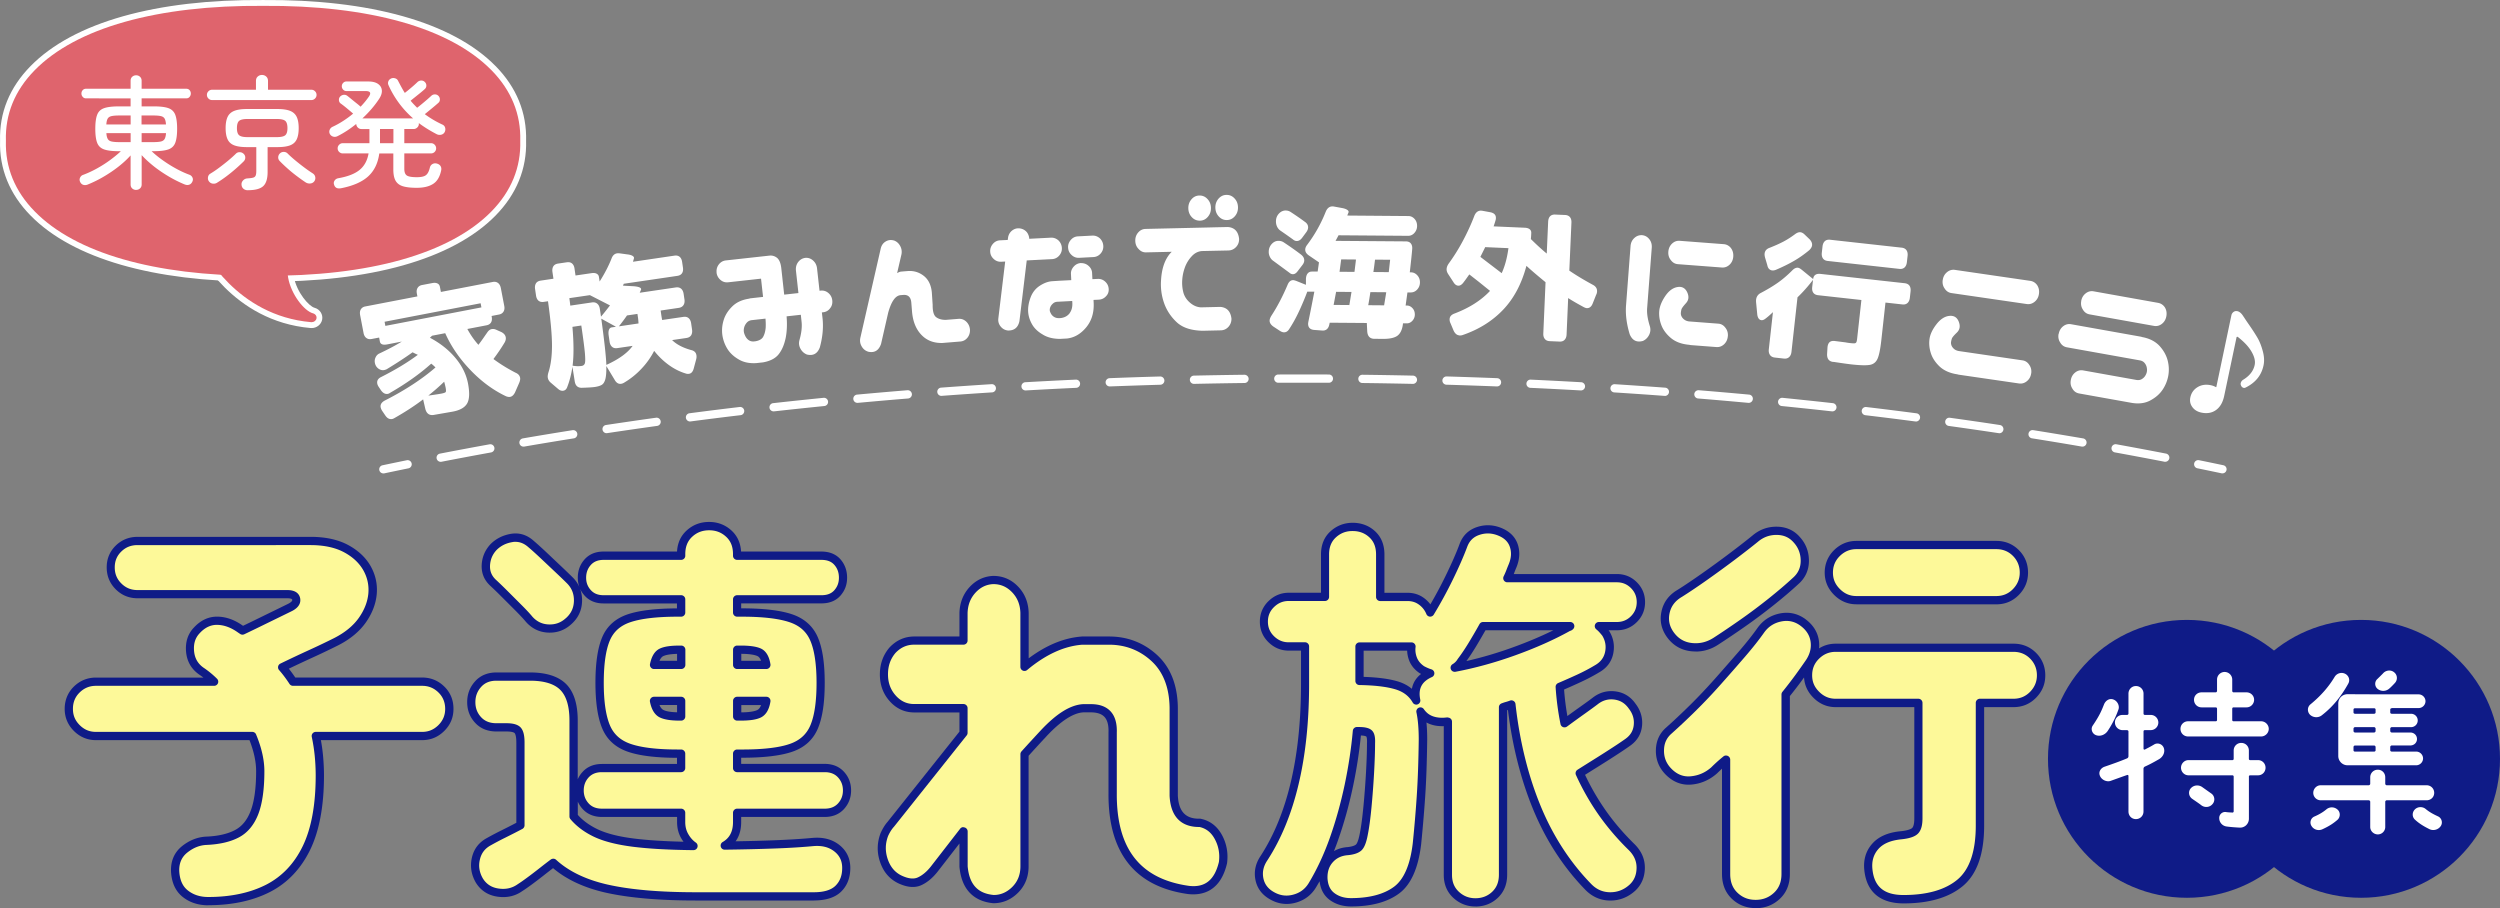
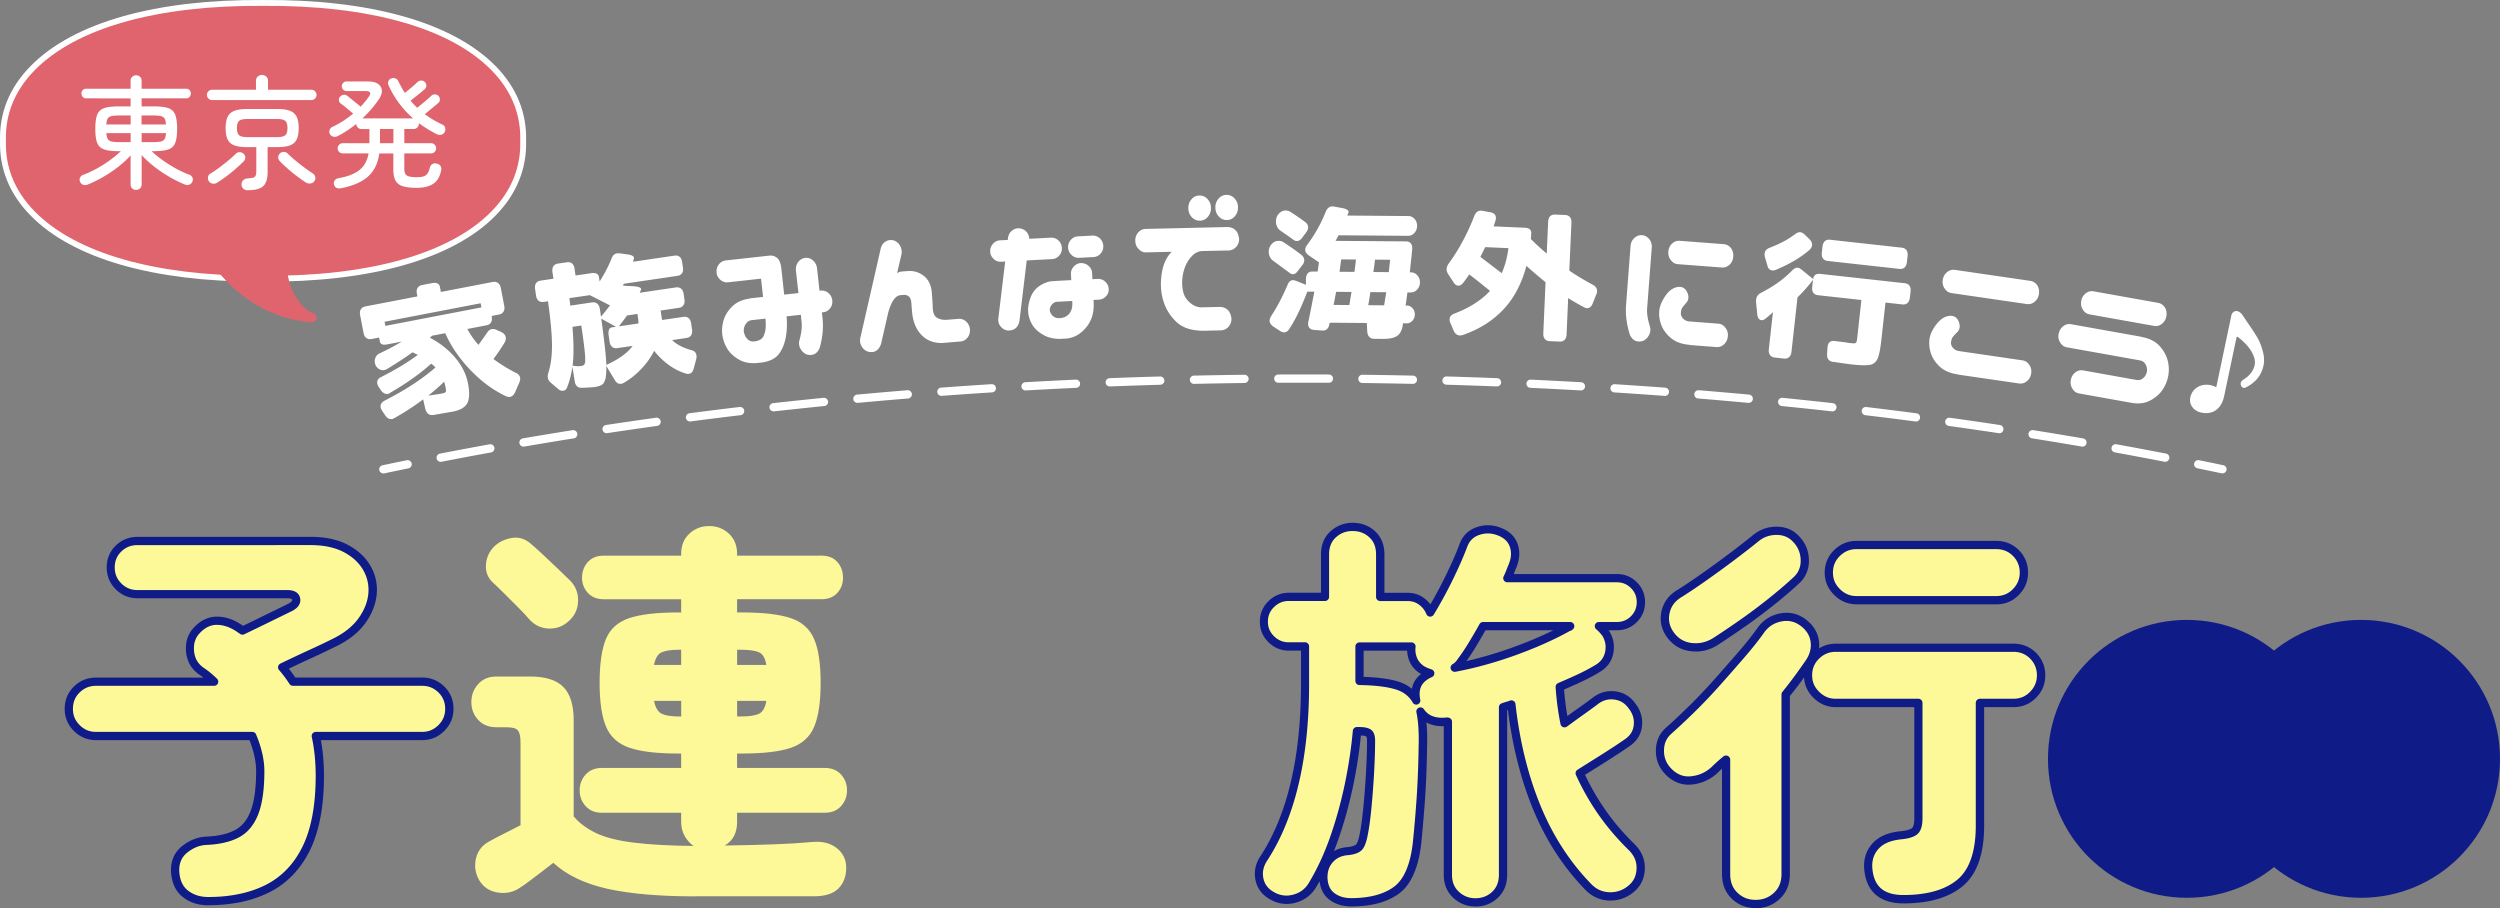
<svg xmlns="http://www.w3.org/2000/svg" id="_レイヤー_2" viewBox="0 0 605.66 220">
  <rect x="0" y="0" width="605.66" height="220" fill="#808080" stroke="none" />
  <defs>
    <style>.cls-1{fill:#fff}.cls-2{fill:#fdf999}.cls-3{fill:#df646d}.cls-4{fill:#0f1b87}</style>
  </defs>
  <g id="kanban_title">
    <path class="cls-3" d="M119.07 17.02C109.03 6.76 89.37 1.23 63.74 1.42c-25.64-.2-45.3 5.34-55.34 15.6-4.82 4.91-7.16 10.67-6.97 17.08-.19 6.44 2.16 12.2 6.97 17.11 9.87 10.08 29.01 15.6 53.99 15.6h1.34c25.65.2 45.3-5.34 55.34-15.6 4.8-4.91 7.15-10.66 6.97-17.1.18-6.44-2.16-12.19-6.97-17.1z" />
    <path d="M119.07 17.02C109.03 6.76 89.37 1.23 63.74 1.42c-25.64-.2-45.3 5.34-55.34 15.6-4.82 4.91-7.16 10.67-6.97 17.08-.19 6.44 2.16 12.2 6.97 17.11 9.87 10.08 29.01 15.6 53.99 15.6h1.34c25.65.2 45.3-5.34 55.34-15.6 4.8-4.91 7.15-10.66 6.97-17.1.18-6.44-2.16-12.19-6.97-17.1z" fill="none" stroke="#fff" stroke-linecap="round" stroke-linejoin="round" stroke-width="2.83" />
    <path class="cls-3" d="M75.83 75.91c-2.12-.57-5.28-4.54-6.02-8.61-.38-2.06-.26-4.87 2.43-6.62.42-.27.6-.76.45-1.21s-.6-.76-1.12-.77l-21.5-.32c-.4 0-.79.18-1.01.49s-.26.7-.1 1.04c.33.68 8.18 16.57 26.43 18.14h.11c.57 0 1.06-.37 1.17-.89.12-.55-.24-1.09-.83-1.25z" />
-     <path class="cls-1" d="M75.49 79.47h-.23c-19.04-1.64-27.25-18.23-27.59-18.94-.39-.81-.3-1.76.23-2.49.49-.68 1.31-1.09 2.17-1.07l21.51.32c1.12.02 2.1.71 2.44 1.73.36 1.06-.06 2.23-1.02 2.86-1.63 1.06-2.24 2.81-1.81 5.18.7 3.8 3.66 7.14 5 7.5 1.31.35 2.12 1.63 1.85 2.91-.25 1.17-1.32 2.01-2.56 2.01zm-.03-2.19zM50.49 59.8c1.43 2.66 8.57 14.54 23.27 16.64-2.4-1.7-4.71-5.4-5.35-8.88-.57-3.11.22-5.72 2.23-7.46l-20.15-.3z" />
    <path class="cls-3" d="M119.07 17.02C109.03 6.76 89.37 1.23 63.74 1.42c-25.64-.2-45.3 5.34-55.34 15.6-4.82 4.91-7.16 10.67-6.97 17.08-.19 6.44 2.16 12.2 6.97 17.11 9.87 10.08 29.01 15.6 53.99 15.6h1.34c25.65.2 45.3-5.34 55.34-15.6 4.8-4.91 7.15-10.66 6.97-17.1.18-6.44-2.16-12.19-6.97-17.1z" />
    <path class="cls-3" d="M75.83 75.91c-2.12-.57-5.28-4.54-6.02-8.61-.38-2.06-.26-4.87 2.43-6.62.42-.27.6-.76.45-1.21s-.6-.76-1.12-.77l-21.5-.32c-.4 0-.79.18-1.01.49s-.26.7-.1 1.04c.33.68 8.18 16.57 26.43 18.14h.11c.57 0 1.06-.37 1.17-.89.12-.55-.24-1.09-.83-1.25z" />
    <circle class="cls-4" cx="529.81" cy="183.84" r="33.66" />
    <circle class="cls-4" cx="572" cy="183.84" r="33.66" />
-     <path class="cls-1" d="M507.03 175.73c1.71-2.52 2.16-3.73 2.7-5.08.36-.9 1.26-1.53 2.2-1.21.99.31 1.62 1.48 1.3 2.43-.49 1.39-1.26 3.19-2.61 5.21-.63.94-1.84 1.44-2.92.99-.9-.4-1.26-1.53-.67-2.34zm10.43-9.53c1.03 0 1.84.81 1.84 1.84v4.85c0 .18.13.31.36.31h1.39c1.03 0 1.84.85 1.84 1.84s-.81 1.84-1.84 1.84h-1.39c-.23 0-.36.13-.36.31v4.23c0 .13.18.22.31.18.54-.31 1.26-.63 2.29-1.26.85-.49 1.93-.09 2.29.81.4 1.03-.13 2.16-1.08 2.74-1.62.94-2.61 1.44-3.51 1.84-.18.09-.31.31-.31.49v10.38c0 1.03-.81 1.84-1.84 1.84s-1.8-.81-1.8-1.84v-8.63c0-.18-.18-.27-.31-.22-.81.27-2.65.94-4.05 1.44-.99.31-2.2-.31-2.56-1.26-.4-.94.22-1.89 1.17-2.2 1.84-.63 3.87-1.35 5.44-2.02.18-.09.31-.27.31-.49v-6.02c0-.18-.18-.31-.36-.31h-1.08c-1.03-.04-1.84-.85-1.84-1.89s.85-1.8 1.84-1.8h1.08c.18 0 .36-.13.36-.31v-4.85c0-1.03.81-1.84 1.8-1.84zm30.34 8.54c.99 0 1.84.85 1.84 1.84s-.85 1.84-1.84 1.84h-17.71c-1.03 0-1.84-.81-1.84-1.84s.81-1.84 1.84-1.84h6.7c.18 0 .32-.13.32-.31v-2.7c0-.22-.13-.36-.32-.36h-3.42c-1.03 0-1.84-.81-1.84-1.84s.81-1.8 1.84-1.8h3.42c.18 0 .32-.18.32-.36v-2.74c0-1.03.85-1.84 1.84-1.84s1.84.81 1.84 1.84v2.74c0 .18.13.36.31.36h3.15c1.03 0 1.84.81 1.84 1.8s-.81 1.84-1.84 1.84h-3.15c-.18 0-.31.13-.31.36v2.7c0 .18.13.31.31.31h6.7zm-2.97 13.4v10.2c0 1.26-1.03 2.25-2.29 2.16-.76-.04-2.16-.13-3.1-.27a2.04 2.04 0 01-1.8-2.02c-.04-.9.76-1.62 1.66-1.48.4.09 1.21.09 1.53.13a.3.3 0 00.31-.31v-8.41a.3.3 0 00-.31-.31h-10.65c-.99 0-1.8-.85-1.8-1.84s.81-1.84 1.8-1.84h10.65a.3.3 0 00.31-.31v-2.02c0-1.03.81-1.84 1.84-1.84s1.84.81 1.84 1.84v2.02c0 .18.13.31.31.31h1.93c.99 0 1.8.81 1.8 1.84s-.81 1.84-1.8 1.84h-1.93a.3.3 0 00-.31.31zm-14.07 2.83c.72-.81 1.93-.9 2.79-.27l2.16 1.53c.85.58.99 1.8.31 2.56-.67.81-1.84.94-2.7.31-.49-.4-1.71-1.21-2.29-1.62-.81-.63-.94-1.75-.27-2.52zm38.15-25.36c-1.44 2.56-3.33 5.3-6.43 7.69-.85.67-2.11.58-2.88-.18-.67-.72-.63-1.84.13-2.47 2.52-2.07 4.41-4.23 5.89-6.7.54-.85 1.62-1.17 2.52-.72.9.45 1.26 1.53.76 2.38zm-2.61 32.99c-1.03.9-2.07 1.57-3.64 2.29-.94.45-2.11.13-2.65-.76a1.57 1.57 0 01.63-2.29c1.26-.54 2.2-1.12 3.01-1.8.81-.63 1.89-.58 2.65.09.72.63.72 1.8 0 2.47zm21.58-4.72h-9.66c-.18 0-.36.18-.36.36v6.11c0 .99-.81 1.8-1.8 1.8s-1.84-.81-1.84-1.8v-6.11c0-.18-.18-.36-.36-.36h-11.64c-.99 0-1.8-.81-1.8-1.8s.81-1.84 1.8-1.84h11.64c.18 0 .36-.18.36-.36v-1.57c0-1.03.81-1.84 1.84-1.84s1.8.81 1.8 1.84v1.57c0 .18.18.36.36.36h9.66c1.03 0 1.84.81 1.84 1.84s-.81 1.8-1.84 1.8zm-8.45-22.3c-.18 0-.36.13-.36.31v.72c0 .18.18.31.36.31h4.68c.9 0 1.62.72 1.62 1.62s-.72 1.62-1.62 1.62h-4.68c-.18 0-.36.18-.36.36v.58c0 .18.18.36.36.36h4.5c.9 0 1.62.67 1.62 1.57s-.72 1.57-1.62 1.57h-4.5c-.18 0-.36.18-.36.36v.81c0 .18.18.31.36.31h5.93c.9 0 1.66.76 1.66 1.66s-.76 1.66-1.66 1.66h-16.63c-1.26 0-2.25-1.03-2.25-2.25v-12.72c0-1.26.99-2.25 2.25-2.25l8.72.04h8.5c.9 0 1.66.76 1.66 1.66s-.76 1.66-1.66 1.66h-6.52zm-3.91.31c0-.18-.18-.31-.36-.31h-4.63c-.18 0-.36.13-.36.31v.72c0 .18.18.31.36.31h4.63c.18 0 .36-.13.36-.31v-.72zm0 4.63c0-.18-.18-.36-.36-.36h-4.63c-.18 0-.36.18-.36.36v.58c0 .18.18.36.36.36h4.63c.18 0 .36-.18.36-.36v-.58zm0 4.45c0-.18-.18-.36-.36-.36h-4.63c-.18 0-.36.18-.36.36v.81c0 .18.18.31.36.31h4.63c.18 0 .36-.13.36-.31v-.81zm3.37-14.2c-.81.76-2.07.81-2.92.09-.72-.63-.72-1.75 0-2.38.31-.31 1.12-1.08 1.44-1.44.72-.72 1.89-.81 2.65-.13.76.63.85 1.8.13 2.56-.27.31-1.03 1.08-1.3 1.3zm11.78 31.02c.85.4 1.17 1.48.67 2.29-.58.9-1.75 1.26-2.74.81-1.53-.76-2.52-1.39-3.51-2.29-.76-.67-.76-1.8-.04-2.52.67-.67 1.8-.72 2.56-.13.85.72 1.8 1.26 3.06 1.84z" />
    <path class="cls-2" d="M50.47 218.32c-2.2 0-4.05-.6-5.57-1.79-1.52-1.2-2.34-3.02-2.47-5.47-.06-2.26.73-4.03 2.37-5.33 1.65-1.29 3.4-1.97 5.28-2.03 2.97-.13 5.41-.69 7.31-1.69 1.9-1 3.32-2.71 4.26-5.13s1.4-5.76 1.4-10.02c0-2.58-.65-5.42-1.94-8.52H23.26c-1.81 0-3.36-.64-4.65-1.94-1.29-1.29-1.94-2.84-1.94-4.65s.64-3.44 1.94-4.7c1.29-1.26 2.84-1.89 4.65-1.89h28.67c-.97-.97-2.03-1.84-3.2-2.61-1.61-1.16-2.5-2.76-2.66-4.79-.16-2.03.37-3.7 1.6-4.99 1.48-1.61 3.16-2.4 5.04-2.37 1.87.03 3.71.69 5.52 1.99l.58.39c1.48-.71 3.05-1.47 4.7-2.28 1.65-.81 3.1-1.52 4.36-2.13 1.26-.61 2.02-.98 2.28-1.11 1.23-.58 1.77-1.27 1.65-2.08-.13-.81-.84-1.21-2.13-1.21H33.35c-1.81 0-3.34-.63-4.6-1.89-1.26-1.26-1.89-2.79-1.89-4.6s.63-3.32 1.89-4.55c1.26-1.23 2.79-1.84 4.6-1.84h41.93c3.42 0 6.28.61 8.57 1.84s3.99 2.81 5.08 4.75c1.1 1.94 1.55 4 1.36 6.2-.19 2.2-1.02 4.33-2.47 6.39-1.45 2.07-3.57 3.81-6.34 5.23-1.94.97-4.04 1.97-6.29 3-2.26 1.03-4.52 2.1-6.78 3.2.9 1.03 1.77 2.2 2.61 3.49h31.28c1.81 0 3.36.63 4.65 1.89 1.29 1.26 1.94 2.83 1.94 4.7s-.65 3.36-1.94 4.65c-1.29 1.29-2.84 1.94-4.65 1.94H76.54c.32 1.49.56 3.04.73 4.65.16 1.61.24 3.26.24 4.94 0 7.23-1.08 13.07-3.24 17.53-2.16 4.45-5.26 7.71-9.3 9.78-4.04 2.07-8.86 3.1-14.48 3.1z" />
    <path class="cls-4" d="M50.47 219.32c-2.41 0-4.5-.67-6.19-2.01-1.75-1.38-2.71-3.46-2.85-6.21-.08-2.61.85-4.67 2.75-6.17 1.81-1.42 3.78-2.17 5.86-2.25 2.8-.12 5.12-.65 6.88-1.58 1.7-.89 2.94-2.4 3.79-4.61.89-2.3 1.34-5.55 1.34-9.66 0-2.27-.54-4.79-1.61-7.52H23.26c-2.08 0-3.88-.75-5.36-2.23-1.48-1.48-2.23-3.28-2.23-5.35s.75-3.97 2.24-5.41c1.48-1.44 3.28-2.17 5.35-2.17h26.01c-.35-.27-.72-.53-1.09-.78-1.89-1.36-2.92-3.22-3.11-5.55-.18-2.32.45-4.25 1.87-5.75 1.67-1.81 3.6-2.72 5.78-2.68 2.07.04 4.12.77 6.08 2.17l.08.05c1.33-.64 2.72-1.31 4.18-2.03l4.36-2.13c1.25-.61 2.01-.98 2.27-1.11.45-.22 1.17-.62 1.11-1.03-.05-.32-.74-.37-1.14-.37H33.34c-2.07 0-3.86-.73-5.31-2.18-1.45-1.45-2.18-3.23-2.18-5.31s.74-3.85 2.19-5.27c1.45-1.41 3.23-2.12 5.3-2.12h41.93c3.57 0 6.61.66 9.04 1.96 2.45 1.31 4.29 3.04 5.48 5.13 1.19 2.11 1.69 4.39 1.48 6.78-.21 2.36-1.1 4.68-2.65 6.88-1.54 2.19-3.8 4.06-6.71 5.54-1.96.98-4.09 2-6.33 3.02-1.85.85-3.74 1.73-5.61 2.63.53.67 1.06 1.39 1.56 2.14h30.74c2.07 0 3.87.73 5.35 2.17 1.49 1.45 2.24 3.27 2.24 5.41s-.75 3.88-2.23 5.36c-1.48 1.48-3.28 2.23-5.35 2.23H77.74c.21 1.15.38 2.34.5 3.55.16 1.65.25 3.35.25 5.04 0 7.35-1.13 13.39-3.34 17.96-2.25 4.63-5.53 8.08-9.74 10.23-4.16 2.13-9.19 3.21-14.93 3.21zm-27.21-53.17c-1.55 0-2.84.52-3.95 1.6-1.1 1.07-1.64 2.37-1.64 3.98s.54 2.84 1.64 3.94c1.11 1.11 2.39 1.64 3.94 1.64h37.87c.4 0 .77.24.92.62 1.34 3.21 2.01 6.21 2.01 8.91 0 4.36-.5 7.86-1.47 10.38-1.02 2.64-2.61 4.55-4.73 5.66-2.03 1.07-4.63 1.67-7.73 1.81-1.68.06-3.21.65-4.7 1.82-1.39 1.09-2.05 2.57-1.99 4.51.11 2.15.8 3.7 2.09 4.71 1.35 1.06 2.97 1.58 4.95 1.58 5.43 0 10.15-1.01 14.02-2.99 3.82-1.96 6.8-5.09 8.85-9.33 2.09-4.3 3.14-10.05 3.14-17.09 0-1.62-.08-3.25-.24-4.84-.16-1.57-.4-3.1-.71-4.54-.06-.3 0-.6.2-.84a.99.99 0 01.78-.37h25.76c1.55 0 2.83-.54 3.94-1.64 1.11-1.11 1.64-2.4 1.64-3.94s-.53-2.91-1.64-3.98c-1.11-1.08-2.4-1.6-3.95-1.6H70.98c-.34 0-.65-.17-.84-.45-.81-1.25-1.66-2.38-2.53-3.37-.21-.23-.29-.55-.23-.86s.26-.56.54-.7c2.26-1.1 4.55-2.18 6.8-3.21 2.22-1.01 4.33-2.02 6.26-2.99 2.61-1.33 4.62-2.99 5.97-4.91 1.34-1.91 2.11-3.9 2.29-5.9.17-1.98-.24-3.87-1.23-5.62-1-1.76-2.57-3.23-4.69-4.36-2.14-1.14-4.86-1.72-8.1-1.72H33.29c-1.55 0-2.83.51-3.9 1.56-1.07 1.04-1.59 2.29-1.59 3.84s.52 2.82 1.6 3.89c1.07 1.07 2.35 1.6 3.89 1.6h36.32c2.43 0 2.99 1.29 3.12 2.05.14.89-.12 2.16-2.21 3.14-.24.12-1 .49-2.27 1.11l-4.36 2.13c-1.65.81-3.22 1.57-4.71 2.28-.32.15-.69.13-.99-.07l-.58-.39c-1.66-1.18-3.33-1.79-4.98-1.82-1.57-.03-2.99.64-4.28 2.05-1.04 1.1-1.48 2.48-1.34 4.23.14 1.74.87 3.07 2.25 4.06 1.18.79 2.31 1.71 3.32 2.72.29.29.37.72.22 1.09-.15.37-.52.62-.92.62H23.21z" />
    <path class="cls-2" d="M168.61 217.16c-8.78 0-15.93-.61-21.45-1.84s-9.89-3.33-13.12-6.29c-.77.58-1.69 1.29-2.76 2.13-1.07.84-2.08 1.61-3.05 2.32-.97.71-1.71 1.23-2.23 1.55-1.55 1.1-3.33 1.5-5.33 1.21-2-.29-3.52-1.28-4.55-2.95-.97-1.68-1.24-3.44-.82-5.28.42-1.84 1.47-3.21 3.15-4.12.9-.52 2.1-1.15 3.58-1.89s2.84-1.44 4.07-2.08v-20.05c0-1.42-.21-2.39-.63-2.91-.42-.52-1.34-.77-2.76-.77h-2.42c-1.87 0-3.36-.6-4.45-1.79-1.1-1.19-1.65-2.63-1.65-4.31s.55-3.13 1.65-4.36c1.1-1.23 2.58-1.84 4.45-1.84h8.13c3.68 0 6.36.84 8.04 2.52 1.68 1.68 2.52 4.39 2.52 8.13v23.24c1.36 1.61 3.15 2.95 5.37 4.02 2.23 1.07 5.24 1.84 9.05 2.32 3.81.48 8.68.76 14.62.82-.84-.58-1.55-1.37-2.13-2.37-.58-1-.87-2.15-.87-3.44v-2.23h-19.17c-1.68 0-3-.53-3.97-1.6-.97-1.07-1.45-2.34-1.45-3.83s.48-2.76 1.45-3.83c.97-1.07 2.29-1.6 3.97-1.6h19.17v-3.49h-.77c-5.1 0-9.02-.47-11.77-1.4-2.74-.94-4.63-2.65-5.67-5.13-1.03-2.48-1.55-6.02-1.55-10.6s.52-8.2 1.55-10.65c1.03-2.45 2.92-4.13 5.67-5.04 2.74-.9 6.67-1.36 11.77-1.36h.77v-3.2h-18.79c-1.61 0-2.89-.52-3.83-1.55s-1.4-2.26-1.4-3.68.47-2.74 1.4-3.78c.94-1.03 2.21-1.55 3.83-1.55h18.79v-.39c0-2.07.66-3.71 1.99-4.94 1.32-1.23 2.92-1.84 4.79-1.84s3.47.61 4.79 1.84c1.32 1.23 1.98 2.87 1.98 4.94v.39H199c1.68 0 2.97.52 3.87 1.55.9 1.03 1.36 2.29 1.36 3.78s-.45 2.65-1.36 3.68c-.9 1.03-2.2 1.55-3.87 1.55h-20.43v3.2h1.16c5.1 0 9.02.45 11.77 1.36 2.74.9 4.65 2.58 5.71 5.04 1.07 2.45 1.6 6 1.6 10.65s-.52 8.12-1.55 10.6c-1.03 2.49-2.91 4.2-5.62 5.13-2.71.94-6.65 1.4-11.81 1.4h-1.26v3.49h21.21c1.68 0 3 .53 3.97 1.6.97 1.07 1.45 2.34 1.45 3.83s-.48 2.76-1.45 3.83c-.97 1.07-2.29 1.6-3.97 1.6h-21.21v2.23c0 2.65-1 4.55-3 5.71 4.52-.06 8.52-.16 12.01-.29 3.49-.13 6.62-.32 9.39-.58 2.32-.19 4.24.31 5.76 1.5 1.52 1.2 2.28 2.79 2.28 4.79s-.63 3.73-1.89 4.99c-1.26 1.26-3.24 1.89-5.96 1.89h-28.57zm-30.89-66.63c-1.36 1.23-2.95 1.81-4.79 1.74-1.84-.06-3.41-.81-4.7-2.23-.58-.71-1.44-1.63-2.57-2.76l-3.44-3.44c-1.16-1.16-2.1-2.07-2.81-2.71-1.23-1.16-1.79-2.58-1.69-4.26.1-1.68.73-3.13 1.89-4.36 1.16-1.16 2.61-1.89 4.36-2.18s3.32.21 4.75 1.5c.84.71 1.85 1.63 3.05 2.76 1.19 1.13 2.37 2.24 3.53 3.34 1.16 1.1 2.13 2.03 2.91 2.81 1.29 1.36 1.9 3 1.84 4.94-.07 1.94-.84 3.55-2.32 4.84zm20.72 10.56h6.58v-3.68h-.39c-2 0-3.45.21-4.36.63-.9.42-1.52 1.44-1.84 3.05zm6.2 12.49h.39v-3.78h-6.58c.32 1.61.94 2.65 1.84 3.1.9.45 2.36.68 4.36.68zm13.94-12.49h7.07c-.26-1.61-.84-2.63-1.74-3.05-.91-.42-2.39-.63-4.46-.63h-.87v3.68zm0 12.49h.87c2.07 0 3.55-.23 4.46-.68.9-.45 1.48-1.48 1.74-3.1h-7.07v3.78z" />
-     <path class="cls-4" d="M197.18 218.16h-28.57c-8.81 0-16.1-.63-21.67-1.86-5.32-1.18-9.67-3.19-12.95-5.98-.62.47-1.32 1.01-2.09 1.62-1.08.85-2.1 1.63-3.08 2.35-.97.71-1.74 1.25-2.29 1.59-1.71 1.22-3.75 1.68-6 1.35-2.3-.33-4.07-1.48-5.26-3.42-1.11-1.92-1.42-3.94-.95-6.02.48-2.12 1.71-3.73 3.65-4.77.9-.51 2.12-1.16 3.61-1.9 1.27-.63 2.44-1.23 3.51-1.79v-19.44c0-1.6-.28-2.12-.41-2.28-.03-.04-.38-.4-1.98-.4h-2.42c-2.16 0-3.9-.71-5.19-2.12-1.27-1.38-1.91-3.05-1.91-4.99s.64-3.62 1.9-5.02c1.29-1.44 3.04-2.17 5.2-2.17h8.13c3.94 0 6.88.95 8.74 2.81 1.87 1.87 2.81 4.84 2.81 8.84v14.23c.28-.64.67-1.24 1.17-1.78 1.16-1.28 2.75-1.93 4.71-1.93h18.17v-1.49c-5.08-.01-9.07-.5-11.86-1.46-3.02-1.03-5.12-2.94-6.27-5.7-1.08-2.59-1.63-6.29-1.63-10.99s.53-8.44 1.63-11.04c1.14-2.72 3.25-4.6 6.27-5.6 2.79-.92 6.78-1.39 11.85-1.41v-1.2h-17.79c-1.9 0-3.44-.63-4.57-1.88-.47-.51-.84-1.07-1.11-1.67.35.94.51 1.97.48 3.07-.07 2.22-.97 4.08-2.66 5.56-1.55 1.4-3.39 2.07-5.49 1.99-2.11-.07-3.93-.93-5.4-2.55-.59-.71-1.43-1.62-2.53-2.73l-3.44-3.44a91.2 91.2 0 00-2.77-2.68c-1.46-1.38-2.13-3.08-2.02-5.06.11-1.91.84-3.59 2.16-4.99 1.33-1.33 2.98-2.15 4.92-2.48 2.06-.34 3.93.25 5.58 1.75.82.7 1.86 1.64 3.06 2.77l3.53 3.34c1.17 1.11 2.15 2.05 2.93 2.83a7.71 7.71 0 011.49 2.2c-.26-.7-.39-1.46-.39-2.27 0-1.73.56-3.23 1.66-4.45 1.13-1.25 2.67-1.88 4.57-1.88h17.81c.12-2.07.89-3.77 2.29-5.06 1.51-1.4 3.35-2.11 5.47-2.11s3.96.71 5.47 2.11c1.39 1.29 2.16 2.99 2.29 5.06h19.45c1.97 0 3.53.64 4.63 1.89 1.06 1.22 1.6 2.71 1.6 4.44s-.54 3.12-1.6 4.34c-1.1 1.25-2.65 1.89-4.63 1.89h-19.43v1.2h.16c5.18 0 9.24.47 12.08 1.41 3.01.99 5.14 2.87 6.32 5.59 1.13 2.61 1.68 6.22 1.68 11.05s-.55 8.39-1.63 10.99c-1.14 2.75-3.23 4.67-6.21 5.69-2.8.97-6.89 1.46-12.14 1.46h-.26v1.49h20.21c1.96 0 3.55.65 4.71 1.93 1.14 1.25 1.71 2.76 1.71 4.5s-.58 3.25-1.71 4.5c-1.16 1.28-2.75 1.93-4.71 1.93h-20.21v1.23c0 1.87-.45 3.43-1.35 4.67 3.43-.06 6.56-.14 9.32-.25 3.45-.13 6.59-.32 9.34-.58 2.58-.22 4.76.36 6.47 1.71 1.76 1.39 2.66 3.27 2.66 5.58s-.73 4.25-2.18 5.69c-1.45 1.45-3.69 2.18-6.66 2.18zm-63.14-10.13c.24 0 .49.09.68.26 3.08 2.83 7.34 4.87 12.66 6.05 5.43 1.21 12.57 1.82 21.23 1.82h28.57c2.42 0 4.19-.54 5.25-1.6 1.07-1.07 1.6-2.47 1.6-4.28 0-1.69-.62-3-1.9-4.01-1.32-1.04-2.98-1.46-5.06-1.29-2.77.26-5.95.46-9.44.58-3.48.13-7.53.23-12.03.29-.49.01-.86-.3-.98-.73-.12-.44.07-.9.46-1.13 1.69-.98 2.5-2.56 2.5-4.85v-2.23c0-.55.45-1 1-1h21.21c1.4 0 2.45-.42 3.23-1.27.8-.88 1.19-1.91 1.19-3.15s-.39-2.27-1.19-3.15c-.78-.85-1.83-1.27-3.23-1.27h-21.21c-.55 0-1-.45-1-1v-3.49c0-.55.45-1 1-1h1.26c5.03 0 8.9-.45 11.49-1.35 2.45-.85 4.09-2.34 5.02-4.57.98-2.35 1.47-5.79 1.47-10.22s-.51-7.94-1.52-10.25c-.95-2.2-2.63-3.67-5.11-4.48-2.63-.87-6.49-1.31-11.45-1.31h-1.16c-.55 0-1-.45-1-1v-3.2c0-.55.45-1 1-1h20.43c1.39 0 2.41-.4 3.12-1.21.75-.85 1.11-1.84 1.11-3.02 0-1.25-.36-2.27-1.11-3.12-.71-.81-1.73-1.21-3.12-1.21h-20.43c-.55 0-1-.45-1-1v-.39c0-1.79-.54-3.17-1.67-4.21-1.14-1.06-2.49-1.57-4.11-1.57s-2.97.51-4.11 1.57c-1.12 1.04-1.67 2.41-1.67 4.21v.39c0 .55-.45 1-1 1h-18.79c-1.33 0-2.34.4-3.08 1.22-.77.85-1.15 1.87-1.15 3.11 0 1.18.37 2.16 1.15 3.01.74.82 1.75 1.22 3.08 1.22h18.79c.55 0 1 .45 1 1v3.2c0 .55-.45 1-1 1h-.77c-4.97 0-8.82.44-11.45 1.31-2.48.82-4.13 2.28-5.06 4.47-.98 2.32-1.47 5.77-1.47 10.26s.5 7.87 1.47 10.22c.93 2.23 2.58 3.72 5.06 4.57 2.63.9 6.48 1.35 11.44 1.35h.77c.55 0 1 .45 1 1v3.49c0 .55-.45 1-1 1h-19.17c-1.4 0-2.45.42-3.23 1.27-.8.88-1.19 1.91-1.19 3.15s.39 2.27 1.19 3.15c.78.85 1.83 1.27 3.23 1.27h19.17c.55 0 1 .45 1 1v2.23c0 1.12.24 2.08.74 2.94.5.87 1.12 1.56 1.83 2.05.36.25.52.71.38 1.13-.13.42-.52.7-.95.7H168c-5.94-.06-10.9-.34-14.74-.83-3.9-.5-7.05-1.31-9.36-2.41-2.35-1.12-4.27-2.56-5.71-4.28-.15-.18-.23-.41-.23-.64v-23.24c0-3.45-.75-5.95-2.23-7.43-1.48-1.48-3.94-2.22-7.33-2.22h-8.13c-1.59 0-2.8.49-3.71 1.51-.94 1.05-1.39 2.25-1.39 3.69s.45 2.62 1.38 3.63c.91.99 2.12 1.47 3.72 1.47h2.42c1.75 0 2.91.37 3.54 1.14.58.72.85 1.84.85 3.54v20.05c0 .37-.21.71-.53.88-1.23.65-2.6 1.35-4.09 2.09a78.27 78.27 0 00-3.53 1.86c-1.45.78-2.31 1.91-2.67 3.47-.37 1.6-.13 3.09.71 4.56.86 1.4 2.12 2.22 3.83 2.46 1.75.25 3.26-.08 4.61-1.04.55-.35 1.28-.85 2.21-1.54.96-.7 1.97-1.47 3.02-2.3 1.07-.84 2-1.56 2.78-2.14.18-.13.39-.2.6-.2zm5.94-10.61c1.23 1.38 2.85 2.55 4.81 3.49 2.12 1.01 5.06 1.77 8.75 2.23 3.22.41 7.26.67 12.04.78-.19-.26-.37-.54-.54-.83-.67-1.15-1.01-2.48-1.01-3.94v-1.23h-18.17c-1.96 0-3.55-.65-4.71-1.93-.5-.54-.88-1.14-1.17-1.78v3.21zm-15.07-66.16c-.25 0-.51.02-.77.07-1.55.26-2.79.88-3.82 1.9-.98 1.04-1.51 2.26-1.6 3.71-.08 1.38.37 2.52 1.38 3.48.71.65 1.67 1.57 2.83 2.73l3.44 3.44c1.17 1.17 2.03 2.1 2.63 2.83 1.08 1.19 2.38 1.81 3.96 1.86 1.57.06 2.92-.43 4.09-1.49h.01c1.28-1.12 1.92-2.47 1.98-4.13.05-1.67-.46-3.05-1.56-4.22-.75-.75-1.71-1.68-2.87-2.77l-3.54-3.34c-1.18-1.11-2.19-2.03-3.01-2.72-1-.9-2.03-1.34-3.16-1.34zm54.55 43.32h-.87c-.55 0-1-.45-1-1v-3.78c0-.55.45-1 1-1h7.07c.29 0 .57.13.76.35.19.22.27.52.23.81-.31 1.94-1.08 3.23-2.28 3.84-1.05.53-2.66.78-4.9.78zm.13-3.78v1.78c2.28-.01 3.37-.32 3.88-.57.39-.19.69-.6.92-1.2h-4.8zm-14.56 3.78h-.39c-2.18 0-3.75-.26-4.81-.78-1.19-.59-1.99-1.87-2.37-3.8-.06-.29.02-.6.21-.83s.47-.37.77-.37h6.58c.55 0 1 .45 1 1v3.78c0 .55-.45 1-1 1zm-5.26-3.78c.25.61.57 1.01.96 1.2.47.24 1.42.52 3.3.56v-1.77h-4.26zm25.89-8.72h-7.07c-.55 0-1-.45-1-1v-3.68c0-.55.45-1 1-1h.87c2.23 0 3.83.24 4.88.72 1.22.57 2 1.85 2.31 3.8.05.29-.04.58-.23.81s-.47.35-.76.35zm-6.07-2h4.79c-.19-.51-.47-.95-.89-1.14-.52-.24-1.62-.53-3.9-.54v1.68zm-14.56 2h-6.58c-.3 0-.58-.13-.77-.37a.999.999 0 01-.21-.83c.39-1.94 1.19-3.2 2.4-3.76 1.05-.49 2.61-.72 4.78-.72h.39c.55 0 1 .45 1 1v3.68c0 .55-.45 1-1 1zm-5.25-2h4.25v-1.67c-1.89.05-2.85.31-3.32.53-.42.19-.72.64-.93 1.14z" />
    <path class="cls-2" d="M327.34 218.61c-1.81 0-3.34-.47-4.6-1.4-1.26-.94-1.95-2.37-2.08-4.31-.07-1.87.45-3.42 1.55-4.65 1.1-1.23 2.55-1.9 4.36-2.03 1.23-.13 2.1-.42 2.61-.87.52-.45.94-1.55 1.26-3.29.32-1.61.61-3.78.87-6.49.26-2.71.47-5.49.63-8.33.16-2.84.24-5.23.24-7.17.06-1.23-.1-2.02-.48-2.37-.39-.35-1.2-.53-2.42-.53h-.48c-.39 4.33-1.05 8.72-1.98 13.17-.94 4.45-2.13 8.75-3.58 12.88-1.45 4.13-3.21 7.91-5.28 11.33-1.03 1.68-2.53 2.76-4.5 3.24-1.97.48-3.86.15-5.67-1.02-1.49-.97-2.37-2.29-2.66-3.97-.29-1.68.08-3.29 1.11-4.84 6.65-10.2 9.97-24.27 9.97-42.22v-9.1h-3.97c-1.61 0-3.02-.58-4.21-1.74-1.2-1.16-1.79-2.58-1.79-4.26s.6-3.1 1.79-4.26c1.19-1.16 2.6-1.74 4.21-1.74h8.81v-10.27c0-2.07.66-3.7 1.99-4.89 1.32-1.19 2.89-1.79 4.7-1.79s3.45.6 4.75 1.79c1.29 1.2 1.94 2.82 1.94 4.89v10.27h6.59c1.29 0 2.42.36 3.39 1.07.97.71 1.68 1.61 2.13 2.71 1.61-2.65 3.15-5.45 4.6-8.43 1.45-2.97 2.6-5.58 3.44-7.84.64-1.74 1.84-2.91 3.58-3.49 1.74-.58 3.49-.52 5.23.19 1.74.71 2.87 1.82 3.39 3.34.52 1.52.42 3.15-.29 4.89-.19.45-.39.94-.58 1.45-.19.52-.42 1.03-.68 1.55h26.53c1.61 0 2.99.57 4.12 1.69 1.13 1.13 1.69 2.5 1.69 4.12s-.56 2.99-1.69 4.12-2.5 1.69-4.12 1.69h-4.36c.32.26.61.53.87.82s.52.6.78.92c.9 1.49 1.18 3.07.82 4.75-.36 1.68-1.34 2.97-2.96 3.87-1.29.77-2.7 1.52-4.21 2.23-1.52.71-3.12 1.42-4.79 2.13.19 2.97.58 5.91 1.16 8.81 1.48-1.1 2.95-2.16 4.41-3.2 1.45-1.03 2.47-1.77 3.05-2.23 1.42-1.1 3-1.53 4.74-1.31 1.74.23 3.13 1.08 4.17 2.57 1.1 1.42 1.56 2.97 1.4 4.65-.16 1.68-.95 3.04-2.37 4.07-.71.52-1.76 1.23-3.15 2.13-1.39.9-2.86 1.84-4.41 2.81-1.55.97-2.94 1.84-4.16 2.61 1.48 3.29 3.26 6.42 5.33 9.39 2.07 2.97 4.49 5.81 7.26 8.52 1.48 1.49 2.21 3.18 2.18 5.08-.03 1.9-.7 3.47-1.99 4.7-1.55 1.42-3.34 2.13-5.38 2.13s-3.79-.74-5.28-2.23c-5.29-5.42-9.47-11.86-12.54-19.32-3.07-7.46-5.12-15.77-6.15-24.94-.32.13-.66.24-1.02.34-.36.1-.7.21-1.02.34v40.58c0 2-.65 3.61-1.94 4.84s-2.88 1.84-4.75 1.84-3.38-.61-4.7-1.84c-1.32-1.23-1.98-2.84-1.98-4.84v-37.09c-1.42.19-2.7.1-3.83-.29s-2.05-1.1-2.76-2.13c.39 1.81.58 4.07.58 6.78-.07 5.36-.23 9.94-.48 13.75-.26 3.81-.58 7.62-.97 11.43-.65 5.55-2.29 9.31-4.94 11.28-2.65 1.97-6.33 2.95-11.04 2.95zm15.79-48.9c-.65-3.1.48-5.29 3.39-6.59-.65-.19-1.32-.48-2.03-.87-1.03-.71-1.74-1.56-2.13-2.57-.39-1-.52-2.02-.39-3.05h-12.59v8.33c3.74.07 6.71.42 8.91 1.07 2.19.65 3.81 1.87 4.84 3.68zm9.3-7.94c4.78-.9 9.62-2.24 14.53-4.02 4.91-1.77 9.26-3.73 13.07-5.86.13 0 .26-.06.39-.19h-21.11c-.9 1.61-1.81 3.16-2.71 4.65-.9 1.49-1.78 2.78-2.62 3.87-.39.65-.9 1.16-1.55 1.55z" />
    <path class="cls-4" d="M357.45 219.61c-2.06 0-3.87-.71-5.38-2.11-1.53-1.42-2.3-3.29-2.3-5.58v-36c-1.14.04-2.19-.1-3.15-.43-.36-.12-.71-.28-1.04-.46.12 1.25.18 2.65.18 4.16-.07 5.39-.23 10.03-.49 13.82-.26 3.82-.59 7.68-.97 11.46-.68 5.82-2.47 9.85-5.34 11.98-2.81 2.09-6.73 3.15-11.64 3.15-2.02 0-3.77-.54-5.2-1.6-1.38-1.02-2.2-2.54-2.43-4.51-.3.53-.6 1.05-.91 1.56-1.18 1.91-2.9 3.15-5.12 3.7-2.24.55-4.41.16-6.44-1.15-1.73-1.12-2.77-2.68-3.11-4.64-.33-1.93.09-3.81 1.27-5.57 6.51-9.98 9.81-24 9.81-41.67v-8.1h-2.97c-1.88 0-3.53-.68-4.91-2.03-1.39-1.35-2.09-3.03-2.09-4.98s.7-3.63 2.09-4.98c1.38-1.34 3.03-2.03 4.91-2.03h7.81v-9.27c0-2.35.78-4.25 2.32-5.63 1.51-1.36 3.31-2.05 5.37-2.05s3.95.69 5.42 2.06c1.5 1.39 2.26 3.28 2.26 5.63v9.27h5.59c1.5 0 2.84.42 3.98 1.26.6.44 1.12.96 1.56 1.54 1.29-2.2 2.52-4.5 3.68-6.88 1.43-2.93 2.58-5.53 3.4-7.75.75-2.03 2.17-3.41 4.2-4.09 1.97-.66 3.96-.58 5.92.22 2.01.82 3.35 2.15 3.96 3.94.59 1.75.49 3.63-.31 5.59-.19.45-.38.92-.57 1.43-.02.07-.05.13-.08.2h25c1.88 0 3.5.67 4.82 1.99 1.32 1.32 1.99 2.94 1.99 4.82s-.67 3.51-1.99 4.82c-1.32 1.32-2.94 1.99-4.82 1.99h-2.03s.06.08.1.12c.03.03.05.07.07.1 1.04 1.7 1.35 3.54.95 5.47-.42 1.97-1.58 3.49-3.45 4.54a45.98 45.98 0 01-4.28 2.26c-1.31.61-2.71 1.24-4.17 1.87.16 2.15.43 4.3.8 6.42 1.05-.77 2.1-1.52 3.14-2.26 1.41-1 2.43-1.74 3.02-2.2 1.64-1.26 3.48-1.77 5.49-1.51 2.03.26 3.66 1.27 4.86 2.99 1.22 1.58 1.76 3.39 1.58 5.32-.19 1.97-1.12 3.57-2.78 4.78-.72.52-1.79 1.25-3.19 2.16-1.39.91-2.87 1.85-4.42 2.82-1.24.78-2.38 1.49-3.42 2.14a57.96 57.96 0 004.87 8.44c2.02 2.91 4.43 5.73 7.14 8.38 1.69 1.69 2.52 3.64 2.48 5.82-.04 2.17-.81 3.99-2.3 5.41-1.75 1.6-3.78 2.41-6.06 2.41s-4.31-.85-5.98-2.52c-5.37-5.5-9.66-12.1-12.76-19.65-2.95-7.18-4.99-15.24-6.07-23.99-.06.02-.12.04-.19.05v39.87c0 2.27-.76 4.15-2.25 5.57-1.48 1.4-3.31 2.12-5.44 2.12zm-6.68-45.77c.24 0 .47.09.66.25.22.19.34.46.34.75v37.09c0 1.73.54 3.07 1.66 4.11 1.14 1.06 2.46 1.57 4.02 1.57s2.95-.51 4.06-1.57c1.09-1.04 1.62-2.39 1.62-4.12v-40.58a1 1 0 01.63-.93c.36-.14.74-.27 1.12-.37.31-.09.62-.19.91-.3.29-.12.62-.09.88.07.27.16.45.44.48.75 1.01 9.03 3.06 17.33 6.08 24.67 3 7.3 7.15 13.7 12.33 19 1.29 1.29 2.79 1.93 4.56 1.93s3.33-.61 4.7-1.87c1.09-1.03 1.63-2.34 1.66-3.98.03-1.64-.59-3.06-1.89-4.36-2.8-2.73-5.28-5.65-7.38-8.66-2.09-3-3.91-6.22-5.42-9.55-.2-.45-.04-.99.38-1.26 1.23-.78 2.62-1.65 4.17-2.62 1.55-.97 3.01-1.9 4.39-2.8 1.37-.89 2.41-1.6 3.11-2.1 1.19-.87 1.83-1.96 1.96-3.35.14-1.43-.25-2.72-1.2-3.94-.9-1.29-2.04-1.99-3.5-2.19-1.48-.19-2.79.17-4 1.11-.61.47-1.65 1.23-3.08 2.25-1.45 1.03-2.91 2.09-4.39 3.18-.28.2-.64.25-.96.13a.996.996 0 01-.62-.74c-.59-2.94-.99-5.95-1.18-8.94-.03-.42.22-.82.61-.99 1.67-.71 3.27-1.42 4.76-2.11 1.48-.69 2.86-1.42 4.12-2.18 1.39-.78 2.19-1.83 2.49-3.22.3-1.41.08-2.71-.67-3.96-.23-.29-.47-.57-.7-.83-.22-.24-.47-.48-.75-.71-.33-.27-.46-.71-.32-1.11s.52-.67.94-.67h4.36c1.35 0 2.47-.46 3.41-1.4s1.4-2.06 1.4-3.41-.46-2.47-1.4-3.41-2.06-1.4-3.41-1.4h-26.53a.999.999 0 01-.9-1.44c.25-.51.46-.99.64-1.46.2-.53.4-1.03.6-1.5.62-1.51.7-2.88.26-4.18-.42-1.24-1.34-2.14-2.82-2.74-1.53-.62-3.02-.68-4.54-.17-1.45.48-2.42 1.43-2.96 2.88-.85 2.28-2.02 4.95-3.48 7.94a105.53 105.53 0 01-4.64 8.51c-.2.32-.56.5-.93.48-.38-.03-.7-.27-.85-.62a5.23 5.23 0 00-1.8-2.29c-.8-.59-1.71-.87-2.8-.87h-6.59c-.55 0-1-.45-1-1v-10.27c0-1.79-.53-3.15-1.62-4.16-1.11-1.03-2.44-1.53-4.07-1.53s-2.88.5-4.03 1.53c-1.11 1.01-1.66 2.36-1.66 4.15v10.27c0 .55-.45 1-1 1h-8.81c-1.36 0-2.51.48-3.52 1.46-1 .97-1.49 2.13-1.49 3.54s.49 2.57 1.49 3.54c1.01.98 2.16 1.46 3.52 1.46h3.97c.55 0 1 .45 1 1v9.1c0 18.06-3.41 32.45-10.14 42.77-.9 1.35-1.21 2.7-.97 4.13.24 1.41.97 2.49 2.22 3.3 1.58 1.01 3.17 1.3 4.88.88 1.72-.42 2.99-1.34 3.89-2.8 2.02-3.34 3.76-7.09 5.19-11.14 1.43-4.06 2.62-8.36 3.55-12.75.92-4.4 1.59-8.8 1.97-13.05a1 1 0 011-.91h.48c1.52 0 2.5.25 3.1.79.63.58.89 1.59.81 3.16 0 1.87-.08 4.3-.24 7.17-.16 2.83-.37 5.65-.63 8.37-.26 2.74-.56 4.95-.89 6.59-.37 2-.88 3.23-1.58 3.85-.68.6-1.72.96-3.17 1.11-1.59.11-2.79.67-3.72 1.71-.93 1.04-1.35 2.33-1.29 3.95.11 1.61.66 2.78 1.68 3.54 1.09.81 2.4 1.21 4 1.21 4.47 0 7.98-.93 10.44-2.76 2.4-1.79 3.93-5.35 4.54-10.6.38-3.75.71-7.58.96-11.38.25-3.75.42-8.36.48-13.7 0-2.62-.19-4.83-.56-6.56-.1-.47.14-.94.58-1.13.44-.19.95-.04 1.22.35.59.86 1.33 1.43 2.26 1.75.97.33 2.11.42 3.37.25h.13zm-21.07 4.33c-.4 4.05-1.04 8.2-1.92 12.37-.94 4.48-2.16 8.86-3.62 13.01-.31.89-.64 1.77-.99 2.64.96-.55 2.07-.88 3.31-.97 1.29-.14 1.83-.45 2.03-.63.09-.07.53-.56.93-2.72.32-1.58.6-3.73.86-6.4.26-2.69.47-5.48.63-8.29.16-2.83.24-5.22.24-7.11.07-1.34-.16-1.64-.17-1.64s-.25-.21-1.31-.25zm13.42-7.47c-.35 0-.69-.18-.87-.5-.91-1.59-2.3-2.64-4.26-3.22-2.1-.62-5.01-.96-8.65-1.02-.55 0-.98-.45-.98-1v-8.33c0-.55.45-1 1-1h12.59c.29 0 .56.12.75.34.19.22.28.5.24.79-.11.87 0 1.71.33 2.56.31.8.88 1.48 1.72 2.07.63.34 1.23.6 1.79.77a.998.998 0 01.12 1.87c-2.47 1.1-3.37 2.84-2.82 5.47.1.48-.16.96-.62 1.14-.12.04-.24.07-.35.07zm-12.75-6.72c3.37.11 6.12.47 8.19 1.08 1.36.4 2.52 1.01 3.49 1.82.26-1.44 1.01-2.66 2.23-3.61-.1-.05-.19-.1-.29-.15-.03-.02-.06-.03-.09-.05-1.2-.82-2.04-1.84-2.5-3.03a7.31 7.31 0 01-.5-2.41h-10.54v6.35zm22.05-1.22a.994.994 0 01-.51-1.85c.51-.31.9-.7 1.21-1.21l.06-.09c.82-1.07 1.68-2.35 2.56-3.79.9-1.48 1.81-3.03 2.69-4.62.18-.32.51-.51.87-.51h21.11c.4 0 .77.24.92.62.16.37.07.8-.21 1.09-.26.27-.53.39-.77.45-3.81 2.12-8.2 4.08-13.07 5.84-4.93 1.79-9.87 3.15-14.68 4.06-.06.01-.12.02-.19.02zm7.46-10.07c-.81 1.43-1.63 2.83-2.44 4.17-.74 1.21-1.47 2.32-2.18 3.29 3.74-.85 7.54-1.97 11.34-3.35 3.51-1.27 6.77-2.65 9.73-4.11h-16.46z" />
    <path class="cls-2" d="M425.34 219c-2 0-3.7-.66-5.08-1.99-1.39-1.32-2.08-3.08-2.08-5.28v-27.7c-1.03.84-2 1.71-2.91 2.61-1.61 1.42-3.47 2.23-5.57 2.42-2.1.19-3.96-.55-5.57-2.23-1.36-1.42-2.02-3.11-1.99-5.08.03-1.97.76-3.57 2.18-4.79 1.74-1.55 3.65-3.34 5.71-5.37 2.07-2.03 4.12-4.2 6.15-6.49 2.03-2.29 3.97-4.5 5.81-6.63 1.84-2.13 3.37-4.07 4.6-5.81 1.16-1.61 2.71-2.63 4.65-3.05 1.94-.42 3.71-.08 5.33 1.02 1.74 1.23 2.76 2.74 3.05 4.55.29 1.81-.11 3.55-1.21 5.23-.84 1.23-1.74 2.5-2.71 3.83-.97 1.32-2 2.66-3.1 4.02v43.48c0 2.19-.71 3.95-2.13 5.28-1.42 1.32-3.13 1.99-5.13 1.99zm-9.68-63.62c-1.81 1.16-3.76 1.63-5.86 1.4-2.1-.23-3.79-1.21-5.08-2.95-1.23-1.68-1.63-3.5-1.21-5.47.42-1.97 1.57-3.5 3.44-4.6 1.74-1.1 3.76-2.45 6.05-4.07 2.29-1.61 4.55-3.26 6.78-4.94a181.3 181.3 0 005.47-4.26c1.55-1.29 3.31-1.92 5.28-1.89 1.97.03 3.57.76 4.79 2.18 1.29 1.42 1.94 3.12 1.94 5.08s-.74 3.6-2.23 4.89c-1.68 1.55-3.65 3.23-5.91 5.04-2.26 1.81-4.57 3.53-6.92 5.18-2.36 1.65-4.54 3.12-6.54 4.41zm45.51 62.46c-5.17 0-8.01-2.36-8.52-7.07-.26-2.26.29-4.16 1.65-5.71 1.36-1.55 3.45-2.45 6.29-2.71 1.74-.19 2.87-.56 3.39-1.11s.78-1.53.78-2.95V170.3h-20.05c-1.81 0-3.37-.66-4.7-1.99-1.32-1.32-1.99-2.89-1.99-4.7s.66-3.45 1.99-4.75c1.32-1.29 2.89-1.94 4.7-1.94h43.09c1.87 0 3.45.65 4.75 1.94 1.29 1.29 1.94 2.87 1.94 4.75s-.65 3.37-1.94 4.7c-1.29 1.32-2.87 1.99-4.75 1.99h-8.13v29.73c0 6.52-1.58 11.12-4.75 13.8-3.16 2.68-7.75 4.02-13.75 4.02zm-11.43-72.44c-1.81 0-3.37-.66-4.7-1.99-1.32-1.32-1.99-2.89-1.99-4.7s.66-3.45 1.99-4.75c1.32-1.29 2.89-1.94 4.7-1.94h33.89c1.87 0 3.45.65 4.75 1.94 1.29 1.29 1.94 2.87 1.94 4.75s-.65 3.37-1.94 4.7c-1.29 1.32-2.87 1.99-4.75 1.99h-33.89z" />
    <path class="cls-4" d="M425.34 220c-2.26 0-4.2-.76-5.77-2.26-1.59-1.51-2.39-3.53-2.39-6v-25.52c-.41.38-.81.76-1.2 1.14-1.81 1.6-3.88 2.5-6.18 2.71-2.4.22-4.55-.63-6.38-2.53-1.54-1.61-2.3-3.56-2.26-5.79.04-2.26.89-4.12 2.53-5.53 1.7-1.51 3.61-3.31 5.67-5.33 2.05-2.02 4.1-4.19 6.1-6.44 2.03-2.29 3.96-4.5 5.8-6.62 1.81-2.1 3.34-4.02 4.54-5.73 1.31-1.82 3.08-2.98 5.25-3.45 2.21-.48 4.26-.08 6.1 1.17 1.98 1.39 3.14 3.15 3.48 5.22.11.69.13 1.37.07 2.04 1.2-.76 2.55-1.14 4.03-1.14h43.09c2.14 0 3.97.75 5.45 2.23s2.23 3.32 2.23 5.45-.75 3.89-2.22 5.4c-1.48 1.52-3.32 2.29-5.46 2.29h-7.13v28.73c0 6.8-1.72 11.7-5.1 14.56-3.34 2.82-8.18 4.26-14.4 4.26-5.66 0-8.95-2.75-9.52-7.96-.29-2.54.34-4.72 1.89-6.48 1.52-1.74 3.86-2.77 6.96-3.05 2.01-.22 2.6-.64 2.75-.8.19-.2.5-.76.5-2.27v-26.99h-19.05c-2.08 0-3.89-.77-5.4-2.28-1.39-1.39-2.15-3.04-2.26-4.91-.18.24-.35.49-.53.73-.9 1.23-1.88 2.5-2.91 3.78v43.13c0 2.47-.82 4.49-2.45 6.01-1.61 1.5-3.56 2.25-5.82 2.25zm-7.17-36.96c.15 0 .29.03.43.1.35.17.57.52.57.9v27.7c0 1.93.58 3.42 1.77 4.55 1.21 1.15 2.64 1.71 4.39 1.71s3.21-.56 4.45-1.72c1.22-1.14 1.81-2.62 1.81-4.55v-43.48c0-.23.08-.45.22-.63 1.09-1.35 2.12-2.69 3.07-3.98.94-1.29 1.85-2.57 2.69-3.8.95-1.46 1.3-2.94 1.05-4.51-.25-1.54-1.11-2.82-2.64-3.89-1.38-.94-2.87-1.22-4.54-.86-1.7.37-3.03 1.24-4.05 2.66-1.23 1.75-2.8 3.73-4.65 5.88-1.84 2.13-3.78 4.35-5.82 6.64-2.03 2.29-4.11 4.49-6.2 6.54a157.38 157.38 0 01-5.75 5.41c-1.22 1.05-1.82 2.38-1.84 4.06-.03 1.71.53 3.14 1.71 4.38 1.4 1.46 2.96 2.09 4.75 1.92 1.9-.18 3.54-.89 5-2.18.88-.88 1.88-1.78 2.94-2.64.18-.15.41-.22.63-.22zm26.53-25.12c-1.55 0-2.86.54-4 1.65-1.13 1.11-1.68 2.42-1.68 4.03s.55 2.85 1.69 3.99c1.14 1.14 2.44 1.69 3.99 1.69h20.05c.55 0 1 .45 1 1v27.99c0 1.7-.34 2.89-1.05 3.64-.7.74-1.97 1.2-4.01 1.42-2.58.24-4.48 1.03-5.65 2.38-1.17 1.34-1.63 2.96-1.41 4.94.46 4.22 2.85 6.18 7.53 6.18 5.73 0 10.14-1.27 13.11-3.78 2.91-2.47 4.39-6.86 4.39-13.04v-29.73c0-.55.45-1 1-1h8.13c1.61 0 2.92-.55 4.03-1.68 1.11-1.14 1.65-2.45 1.65-4s-.54-2.93-1.64-4.04c-1.11-1.11-2.43-1.64-4.04-1.64H444.7zm-33.9-.09c-.37 0-.74-.02-1.12-.06-2.38-.26-4.32-1.38-5.78-3.35-1.4-1.91-1.87-4.02-1.38-6.28.48-2.25 1.79-4.01 3.91-5.25 1.69-1.06 3.71-2.42 5.98-4.02 2.29-1.61 4.56-3.27 6.75-4.92 2.19-1.65 4.02-3.08 5.44-4.24 1.72-1.44 3.68-2.15 5.93-2.11 2.26.04 4.12.89 5.53 2.53 1.44 1.59 2.18 3.52 2.18 5.74s-.87 4.16-2.57 5.65c-1.68 1.55-3.68 3.26-5.94 5.06-2.27 1.81-4.61 3.57-6.98 5.22a227.9 227.9 0 01-6.57 4.43c-1.67 1.08-3.48 1.62-5.39 1.62zm19.57-28.24c-1.68 0-3.16.54-4.49 1.66-1.45 1.18-3.3 2.62-5.51 4.29s-4.5 3.33-6.8 4.96c-2.3 1.62-4.35 3-6.1 4.1-1.66.97-2.63 2.27-2.99 3.96-.36 1.69-.02 3.22 1.04 4.67 1.12 1.52 2.56 2.35 4.38 2.55 1.88.2 3.58-.21 5.21-1.25 1.97-1.27 4.16-2.75 6.5-4.39 2.33-1.63 4.64-3.36 6.87-5.14 2.22-1.78 4.19-3.45 5.85-4.99 1.29-1.12 1.91-2.47 1.91-4.16s-.55-3.17-1.68-4.41c-1.06-1.22-2.38-1.82-4.07-1.85h-.13zm-14.72 25.78zm67.98-8.97h-33.89c-2.08 0-3.89-.77-5.4-2.28-1.51-1.51-2.28-3.33-2.28-5.4s.77-3.98 2.29-5.46c1.51-1.47 3.33-2.22 5.4-2.22h33.89c2.14 0 3.97.75 5.45 2.23s2.23 3.32 2.23 5.45-.75 3.89-2.22 5.4c-1.48 1.52-3.32 2.29-5.46 2.29zm-33.89-13.36c-1.55 0-2.86.54-4 1.65-1.13 1.11-1.68 2.42-1.68 4.03s.55 2.85 1.69 3.99c1.14 1.14 2.44 1.69 3.99 1.69h33.89c1.61 0 2.92-.55 4.03-1.68 1.11-1.14 1.65-2.45 1.65-4s-.54-2.93-1.64-4.04c-1.11-1.11-2.43-1.64-4.04-1.64h-33.89z" />
-     <path class="cls-2" d="M215.8 199.72l17.63-22.14v-5.99h-11.94c-2.04 0-3.78-.79-5.2-2.38-1.42-1.59-2.14-3.53-2.14-5.81s.69-4.24 2.08-5.87c1.46-1.55 3.21-2.32 5.26-2.32h11.94v-6.73c.07-2.2.8-4.05 2.19-5.56 1.39-1.51 3.07-2.3 5.04-2.38 2.04 0 3.8.75 5.26 2.26 1.46 1.51 2.23 3.41 2.3 5.69v13.09c4.67-3.91 9.35-6.03 14.02-6.36h6.46c4.23 0 7.89 1.41 10.95 4.22 3.07 2.81 4.64 6.83 4.71 12.05v21.28c.22 4.48 2.34 6.69 6.35 6.6 1.97.41 3.47 1.57 4.49 3.49 1.02 1.92 1.39 3.97 1.1 6.18-1.17 4.89-3.94 7.09-8.32 6.6-12.34-1.71-18.47-9.5-18.4-23.36v-14.8c.15-3.83-1.53-5.79-5.04-5.87h-2.08c-2.78.16-5.99 2.2-9.64 6.11-1.75 1.88-3.29 3.55-4.6 5.01v27.15c0 2.28-.75 4.18-2.25 5.69-1.5 1.51-3.27 2.26-5.31 2.26-4.38-.41-6.79-3.06-7.23-7.95v-8.44l-7.12 9.17c-1.1 1.39-2.28 2.37-3.56 2.94-1.28.57-2.87.41-4.76-.49-1.83-.9-3.1-2.4-3.83-4.53-.73-2.12-.69-4.24.11-6.36.44-.98.95-1.79 1.53-2.45z" />
-     <path class="cls-4" d="M240.66 218.82c-4.93-.46-7.75-3.52-8.22-8.86v-5.61l-5.33 6.87c-1.2 1.51-2.52 2.6-3.94 3.24-1.55.69-3.44.53-5.6-.5-2.08-1.02-3.54-2.73-4.35-5.1-.81-2.34-.77-4.7.12-7.04.5-1.11 1.06-2.01 1.7-2.74l17.4-21.84v-4.64H221.5c-2.33 0-4.33-.91-5.95-2.72-1.59-1.77-2.39-3.95-2.39-6.48s.78-4.71 2.32-6.52c1.68-1.79 3.7-2.68 6.02-2.68h10.94v-5.73c.08-2.47.91-4.56 2.45-6.24 1.57-1.7 3.49-2.61 5.73-2.71 2.35 0 4.36.86 6.01 2.57 1.63 1.69 2.5 3.82 2.58 6.35v11.05c4.29-3.21 8.63-4.99 12.95-5.29h6.53c4.47 0 8.39 1.51 11.63 4.48 3.26 2.99 4.96 7.29 5.03 12.77v21.29c.19 3.88 1.9 5.68 5.33 5.6.08 0 .15 0 .22.02 2.26.47 4 1.81 5.17 3.99 1.12 2.1 1.52 4.38 1.2 6.78 0 .03-.01.07-.02.1-1.62 6.78-6.01 7.75-9.41 7.37-12.88-1.79-19.37-9.98-19.29-24.36v-14.79c.07-1.75-.27-3.01-.99-3.78-.65-.69-1.68-1.05-3.07-1.09h-2.06c-2.44.15-5.46 2.1-8.91 5.8a342.81 342.81 0 00-4.33 4.72v26.77c0 2.55-.85 4.7-2.54 6.39-1.69 1.7-3.71 2.56-6.02 2.56zm-7.23-18.39c.11 0 .22.02.32.05.4.14.68.52.68.95v8.44c.39 4.35 2.4 6.59 6.32 6.95 1.69 0 3.19-.65 4.51-1.97 1.31-1.33 1.95-2.96 1.95-4.98v-27.15c0-.25.09-.48.25-.67 1.31-1.46 2.82-3.1 4.61-5.03 3.87-4.15 7.24-6.25 10.31-6.43h2.14c1.97.04 3.47.62 4.5 1.71 1.11 1.18 1.62 2.92 1.54 5.19v14.76c-.07 13.41 5.67 20.72 17.54 22.37 3.84.43 6.14-1.41 7.2-5.8.25-1.99-.07-3.8-.99-5.52-.87-1.62-2.08-2.59-3.71-2.95-3.18.03-6.94-1.27-7.25-7.56v-21.33c-.07-4.89-1.55-8.7-4.39-11.31-2.86-2.63-6.32-3.96-10.28-3.96h-6.46c-4.37.31-8.89 2.37-13.38 6.13a1 1 0 01-1.64-.77v-13.09c-.06-2.01-.73-3.65-2.02-4.99-1.28-1.32-2.76-1.96-4.54-1.96-1.67.07-3.09.75-4.3 2.06-1.23 1.34-1.86 2.95-1.93 4.92v6.69c0 .55-.45 1-1 1h-11.94c-1.77 0-3.25.66-4.53 2.01-1.21 1.42-1.81 3.13-1.81 5.18s.62 3.73 1.88 5.14c1.24 1.38 2.69 2.05 4.46 2.05h11.94c.55 0 1 .45 1 1v5.99c0 .23-.08.45-.22.62l-17.63 22.14s-.02.03-.04.04c-.51.57-.97 1.31-1.37 2.19-.7 1.86-.73 3.72-.08 5.62.65 1.88 1.73 3.17 3.33 3.95 1.6.76 2.92.92 3.92.47 1.12-.5 2.19-1.39 3.18-2.64l7.11-9.17a1 1 0 01.79-.39zm-17.63-.71z" />
    <path class="cls-1" d="M123.59 96.15c-.27.05-.61 0-1-.15-3.1-1.47-5.98-3.59-8.63-6.36-2.65-2.77-4.69-5.74-6.1-8.92l-3.18.61-.53.49c2.48 1.31 4.53 2.93 6.16 4.87s2.65 4.01 3.07 6.2c.43 2.24.36 3.86-.21 4.85-.57.99-1.73 1.65-3.48 1.98l-4.66.81c-1.06.15-1.73-.37-2.01-1.55l-.51-2.23c-1.96 1.5-4.27 3.01-6.93 4.52-.21.13-.4.21-.57.24-.65.12-1.21-.17-1.68-.88l-.7-1.03a2.74 2.74 0 01-.41-.91c-.12-.64.18-1.17.9-1.6 4.99-2.54 9.12-5.23 12.38-8.07-.35-.36-.7-.67-1.03-.92-2.78 2.49-6.08 4.83-9.9 7.03-.23.16-.43.26-.6.29-.62.12-1.18-.17-1.68-.88l-.49-.73c-.21-.3-.35-.59-.4-.87-.13-.69.18-1.23.93-1.6 3.49-1.76 6.46-3.56 8.9-5.38-.28-.12-.52-.23-.72-.33-.2-.1-.39-.2-.56-.28-1.68 1.21-3.77 2.58-6.27 4.1-.21.1-.41.16-.58.2-.5.1-.97-.02-1.43-.35-.45-.33-.73-.79-.85-1.37-.09-.47-.04-.92.17-1.35.2-.43.49-.73.87-.92 1.99-.93 3.83-1.9 5.49-2.91l-3.52.68c-1.07.21-1.67-.02-1.8-.69l-.18-.96-1.83.35c-.5.1-.92.01-1.27-.25s-.58-.67-.68-1.23l-.82-4.28c-.11-.58-.06-1.06.17-1.43.23-.37.59-.61 1.09-.7l12.61-2.43-.13-.67c-.11-.55-.05-1.02.18-1.39.23-.37.59-.61 1.09-.7l2.47-.47c.5-.1.91-.07 1.24.09.33.15.53.44.61.85l.23 1.21 12.57-2.42c.5-.1.92-.01 1.27.25s.58.69.69 1.27l.82 4.28c.11.55.05 1.02-.18 1.39-.23.37-.59.61-1.09.7l-1.8.35.03.17c.11.58.05 1.05-.17 1.41-.23.36-.59.59-1.09.68l-4.64.89c.76 1.41 1.65 2.69 2.68 3.84.37-.47.92-1.22 1.62-2.25l.49-.7c.32-.49.69-.78 1.11-.86.37-.07.75-.01 1.12.17l1.27.57c.58.32.92.73 1.01 1.23.07.39-.01.81-.26 1.26-.82 1.37-1.73 2.7-2.72 4.02 1.63 1.21 3.42 2.32 5.37 3.32.62.26.98.66 1.09 1.21.06.31 0 .71-.2 1.2l-1.05 2.4c-.32.61-.71.96-1.16 1.04zm-6.96-21.68l-.19-1-23.27 4.48.19 1 23.27-4.48zm-9.68 20.88c.57-.11.91-.23 1.02-.37.1-.13.1-.48 0-1.03-.07-.36-.19-.85-.36-1.48a51.243 51.243 0 01-3.85 3.37c1.61-.22 2.68-.39 3.2-.49zm43.5-2.37c-.63.09-1.15-.24-1.57-1.01l-1.99-3.3c.03 1.42-.05 2.47-.23 3.16-.18.68-.47 1.15-.85 1.39-.39.24-.96.42-1.71.53-.63.09-1.63.15-3.02.19-1.07.07-1.69-.47-1.85-1.61l-.55-3.47c-.27 1.81-.68 3.41-1.22 4.8-.19.6-.53.93-1.01 1-.43.06-.83-.08-1.22-.42l-1.76-1.5c-.44-.36-.69-.78-.76-1.26-.05-.31 0-.7.13-1.18.59-1.77.88-3.95.89-6.53 0-2.58-.32-6.18-.97-10.79l-1.02.15c-.53.08-.95-.02-1.27-.28-.32-.27-.53-.69-.61-1.28l-.23-1.55c-.08-.56 0-1.02.22-1.38.23-.36.61-.58 1.14-.66l3.09-.46-.24-1.63c-.08-.56 0-1.02.22-1.38.23-.36.61-.58 1.14-.66l2.11-.31c.53-.08.95.02 1.27.28.32.27.52.67.6 1.2l.25 1.72 3.88-.57c.53-.08.94-.03 1.25.14.31.17.49.42.54.76l.17 1.13c1.23-1.95 2.19-3.8 2.88-5.56.27-.75.73-1.18 1.35-1.27.15-.02.36-.02.62 0l1.81.25c.57.06 1.01.18 1.31.36.3.19.41.4.34.63l-.23.8 10.03-1.48c.53-.08.95.02 1.27.28.32.27.53.69.61 1.28l.19 1.3c.09.59.01 1.05-.22 1.4-.23.35-.61.56-1.14.64l-12.97 1.91-.2.46 2.56.14c.65.05 1.13.14 1.45.28.32.14.44.33.37.57l-.32.73 8.75-1.29c.5-.07.92.02 1.26.29.33.27.54.69.63 1.28l.2 1.34c.08.56 0 1.02-.24 1.38-.24.36-.61.58-1.12.66l-4.41.65.14.96c.09.61.17 1.06.23 1.33l5.13-.75c.53-.08.95.02 1.28.3.32.28.53.7.61 1.26l.22 1.51c.08.56 0 1.02-.22 1.38-.23.36-.61.58-1.14.66l-3.47.51c1.05 1.04 2.58 1.85 4.59 2.41.77.17 1.2.59 1.3 1.26.05.34.03.65-.05.95l-.57 2.14c-.21.86-.6 1.33-1.18 1.41-.28.04-.52.02-.74-.06-1.42-.42-2.79-1.1-4.11-2.05-1.32-.95-2.52-2.1-3.59-3.45-.82 1.6-1.87 3.08-3.16 4.42a18.925 18.925 0 01-4.21 3.34c-.21.12-.43.19-.66.23zm-7.02-19.72c.5-.07.92.03 1.26.31.34.28.55.7.63 1.26l.28 1.88c.48-.56 1.21-1.46 2.18-2.72l-4.87-2.49-4.98.73c.12.81.19 1.41.23 1.81l5.28-.78zm-2.51 15.39c.38-.06.63-.26.76-.6.13-.35.13-1.18.02-2.51-.12-1.32-.41-3.55-.87-6.68l-2.15.32c.33 3.83.35 6.97.04 9.41.82.14 1.55.16 2.2.06zm12.34-4.86l-3.69.54c-.53.08-.95-.02-1.28-.3-.32-.28-.53-.7-.61-1.26l-.22-1.51c-.08-.56-.06-1.01.07-1.36.13-.35.36-.54.68-.59l1.02-.15-3.56-1.96c.73 5.29 1.14 9.02 1.23 11.2 3.06-1.39 5.18-2.93 6.37-4.62zm1.43-5.43c-.03-.57-.07-1.02-.12-1.35l-.14-.96-2.53.37c-.57.83-1.23 1.71-1.96 2.64l4.75-.7zm18.92-12.34c-.08-.73.1-1.38.53-1.95.44-.57 1.01-.9 1.71-.98l10.53-1.16c.71-.08 1.34.11 1.9.56.54.48.87 1.31 1 2.49l.7 6.4 3.45-.38-.61-5.51c-.06-.79.13-1.47.58-2.04.45-.57 1.03-.9 1.73-.98.69-.05 1.3.16 1.83.63.54.47.86 1.08.97 1.83l.61 5.51.27-.03c.71-.08 1.34.12 1.88.58.55.47.86 1.06.94 1.79.08.76-.1 1.4-.55 1.93-.42.56-.99.88-1.7.95l-.27.03.18 1.6c.21 2.14-.01 4.42-.67 6.85-.57 1.54-1.62 2.12-3.14 1.75-.67-.27-1.19-.74-1.55-1.4-.37-.67-.45-1.37-.25-2.1.48-1.7.65-3.15.52-4.36l-.19-1.77-3.45.38c.16 1.89.09 3.6-.2 5.13-.33 1.65-.89 2.99-1.69 4.02-.79 1.02-2.07 1.69-3.82 2l-.83.09-.61.07-.23.02c-1.68.1-3.1-.21-4.28-.93-1.26-.74-2.19-1.65-2.81-2.74a8.647 8.647 0 01-1.12-3.39c-.12-1.12 0-2.28.38-3.47.38-1.19 1.09-2.28 2.13-3.28 1.04-.99 2.44-1.6 4.21-1.83l-.23.02c.15-.04.3-.08.45-.09l2.95-.33-.49-4.42-7.95.88c-.71.08-1.33-.11-1.86-.56-.56-.48-.89-1.08-.97-1.81zm11.29 15.54c.32-.57.52-1.31.6-2.2.03-.63.02-1.35-.05-2.17l-3.41.38c-.48.08-.86.29-1.14.62-.28.33-.48.68-.59 1.05-.11.37-.15.75-.1 1.14.03.25.14.59.34 1.01.2.42.47.75.82 1s.76.36 1.24.33l.38-.04c.95-.16 1.59-.53 1.91-1.1zm31.65-23.31c.66.23 1.16.67 1.52 1.32s.46 1.34.32 2.06l-1.05 4.54c.39-.23.74-.36 1.04-.38l1.48-.12c1.47-.12 2.77.26 3.92 1.15 1.14.88 1.8 2.23 1.97 4.02l.2 3c-.02 1.59.27 2.6.89 3.03.6.43 1.38.64 2.34.62l3.11-.25c.71-.03 1.32.21 1.84.72.51.51.8 1.15.86 1.91.03.73-.16 1.37-.59 1.92-.43.54-.98.86-1.66.94l-4.41.36c-2.11.06-3.82-.6-5.13-1.99-1.31-1.38-2.06-3.27-2.25-5.66l-.17-2.11c-.11-1.32-.74-1.95-1.91-1.88l-.72.06c-1.24.13-2.23 1.55-2.98 4.28l-1.72 7.53c-.54 1.57-1.56 2.21-3.06 1.9-.7-.2-1.25-.63-1.63-1.29-.39-.66-.49-1.37-.32-2.12l4.94-21.64c.19-.75.59-1.31 1.2-1.67.61-.36 1.26-.44 1.97-.24zm23.34 2.72c-.04-.7.18-1.33.65-1.88.47-.55 1.06-.84 1.77-.87l1.83-.09.08-.6c.12-.71.46-1.28 1.02-1.71.56-.42 1.19-.58 1.88-.48.69.11 1.26.43 1.69.97.33.46.51.98.54 1.54l5.21-.27c.71-.04 1.33.19 1.87.67.51.51.78 1.12.82 1.82.04.7-.18 1.32-.65 1.86-.47.53-1.06.82-1.77.85l-6.09.31-1.77 14.72c-.33 1.54-1.26 2.3-2.78 2.26-.72-.08-1.31-.4-1.77-.97-.46-.57-.65-1.22-.56-1.96l1.66-13.78-.95.05c-.71.04-1.32-.19-1.83-.67-.53-.48-.82-1.07-.85-1.78zm22.04 2.77c.69 0 1.28.22 1.79.67.51.45.79.99.85 1.61l.08 1.61 1.26-.06c.71-.04 1.33.19 1.85.67.52.48.8 1.08.84 1.78.04.7-.19 1.3-.67 1.77-.46.5-1.04.77-1.75.81l-1.26.06.04.8c.09 2.34-.52 4.3-1.84 5.88s-2.86 2.47-4.63 2.67l-1.67.09c-1.68 0-3.08-.35-4.21-1.06-1.21-.7-2.08-1.55-2.63-2.56-.55-1-.85-2.01-.9-3.03-.05-1.04.14-2.17.59-3.38.45-1.21 1.19-2.15 2.22-2.83 1.03-.67 2.03-1.04 3-1.11.96-.06 1.52-.1 1.67-.11l2.97-.15-.08-1.61c0-.62.23-1.19.71-1.71s1.08-.8 1.79-.83zm-2.78 12.1c.5-.68.71-1.55.63-2.62l-.02-.3-3.42.18c-.48 0-.88.12-1.18.38-.31.26-.53.53-.66.82-.14.29-.2.59-.18.9 0 .17.1.42.27.75s.42.6.75.81c.33.21.73.32 1.22.32l.38-.02c.96-.11 1.7-.51 2.23-1.22zm-.39-15.83c-.04-.7.18-1.33.65-1.88.47-.55 1.06-.84 1.77-.87l3.42-.18c.71-.04 1.33.19 1.87.67.51.51.78 1.12.82 1.82.04.7-.18 1.32-.65 1.86-.47.53-1.06.82-1.77.85l-3.42.18c-.71.04-1.32-.19-1.83-.67-.53-.48-.82-1.07-.85-1.78zm16.28-1.65c-.02-.79.21-1.47.7-2.03.48-.56 1.08-.85 1.79-.87l14.74-.34 2.4-.06 2.82-.06c1.6.13 2.5 1.09 2.7 2.86.02.79-.23 1.45-.74 1.99-.51.53-1.12.81-1.83.83l-2.82.06-3.62.08c-.96.08-1.79.51-2.49 1.29a7.85 7.85 0 00-1.62 2.64c-.36.98-.58 1.98-.65 3-.08 1.02 0 2.02.24 3s.78 1.84 1.62 2.57c.84.73 1.75 1.11 2.71 1.14l4.65-.11c1.6.13 2.5 1.09 2.7 2.86 0 .79-.26 1.45-.75 1.99-.5.53-1.1.81-1.81.83l-4.38.1c-2.82-.05-4.95-.75-6.38-2.12-1.43-1.36-2.44-2.93-3.04-4.69-.6-1.76-.83-3.58-.7-5.45.16-2.77.89-4.92 2.18-6.44.12-.14.26-.29.41-.43l-6.21.14c-.71.02-1.31-.25-1.81-.81-.52-.52-.79-1.18-.81-1.97zm12.85-7.88c-.02-.85.23-1.57.75-2.18s1.16-.92 1.92-.93c.76-.02 1.42.26 1.96.84.55.58.83 1.29.85 2.14.02.85-.23 1.57-.75 2.18s-1.16.92-1.92.93-1.42-.26-1.96-.84c-.55-.58-.83-1.29-.85-2.14zm6.55-.15c-.02-.85.23-1.57.75-2.18.52-.6 1.16-.92 1.92-.93.76-.02 1.42.26 1.96.84.55.58.83 1.29.85 2.14s-.23 1.57-.75 2.18c-.52.6-1.16.92-1.92.93-.76.02-1.42-.26-1.96-.84-.55-.58-.83-1.29-.85-2.14zm15.32 8.02c.46 0 .86.12 1.22.35 1.72 1.14 3.13 2.14 4.24 3 .5.4.76.87.75 1.4 0 .37-.16.75-.47 1.14l-1.04 1.35c-.39.56-.79.84-1.23.84-.31 0-.58-.12-.84-.35l-3.9-2.87c-.35-.23-.63-.55-.83-.96-.2-.41-.3-.83-.29-1.25 0-.73.25-1.36.72-1.88.47-.52 1.03-.78 1.66-.77zm21.47 21.93l-.1-2.03-8.99-.07-.08.38c-.11.56-.32.97-.64 1.22s-.72.35-1.2.29l-1.87-.14c-.96-.09-1.44-.59-1.44-1.49 0-.11.03-.31.08-.59.53-2.56 1-4.96 1.43-7.19h-1.71a69.29 69.29 0 01-2.02 4.8c-.75 1.6-1.54 3.02-2.36 4.26-.33.53-.76.8-1.26.79-.3 0-.63-.12-.99-.35l-1.63-1.07c-.58-.43-.87-.9-.87-1.4 0-.31.13-.69.39-1.14 1.44-2.19 2.75-4.69 3.95-7.51.31-.79.77-1.18 1.38-1.17.13 0 .37.06.72.18l2.36.95v-1.4c.02-.56.15-1.01.4-1.33.26-.32.6-.48 1.03-.48h1.41l.32-2.23-2.5-1.71c-.56-.4-.83-.85-.83-1.36 0-.39.16-.79.47-1.18a34.32 34.32 0 004.48-7.97c.41-1.04 1.09-1.47 2.03-1.3l1.9.35c.51.09.91.22 1.2.39.29.17.44.36.43.55 0 .08-.04.21-.12.38s-.14.34-.19.51l14.78.12c.58 0 1.08.23 1.5.69.42.46.62 1.02.62 1.7 0 .65-.22 1.21-.64 1.69-.42.48-.93.71-1.51.71L324.28 57c-.41.79-.66 1.24-.73 1.35l17.03.13c.56 0 .97.18 1.23.52s.37.81.31 1.4c-.08 1.04-.28 2.91-.58 5.58h.27c.61 0 1.13.25 1.56.73.43.48.64 1.05.63 1.7 0 .68-.23 1.25-.66 1.73-.44.48-.96.71-1.57.71h-.8l-.44 3.17h.3c.51 0 .96.21 1.35.63.39.41.58.93.58 1.55 0 .59-.21 1.1-.6 1.52s-.85.63-1.36.62h-.91l-.04.37c-.19 1.27-.64 2.15-1.35 2.66-.72.5-1.9.75-3.55.73l-2.02-.02c-.51 0-.91-.16-1.2-.45-.29-.3-.46-.74-.5-1.34zM311.49 51c.43 0 .82.12 1.18.35 1.39.91 2.53 1.7 3.41 2.36.56.37.83.83.83 1.36 0 .4-.16.8-.47 1.22l-1 1.35c-.39.51-.82.76-1.3.75-.3 0-.61-.13-.91-.39-1.31-.94-2.31-1.64-2.99-2.1-.35-.23-.63-.55-.83-.96-.2-.41-.3-.86-.29-1.34 0-.73.25-1.35.72-1.86.47-.5 1.03-.75 1.66-.75zm15.41 22.9l.52-3.17-3.73-.03-.6 3.17 3.81.03zm1.24-8.03l.12-.97c.16-1.27.24-1.95.24-2.03l-3.58-.03-.4 3 3.62.03zm7.18 8.1l.52-3.17-3.85-.03c-.19 1.33-.36 2.38-.52 3.17l3.85.03zm1.13-8.04l.33-3-3.66-.03c-.16 1.35-.3 2.35-.4 3l3.73.03zm17.12 15.32c-.58-.03-1.05-.4-1.4-1.12l-.76-1.81c-.16-.32-.24-.66-.22-1.03.03-.59.4-1.03 1.12-1.31 3.62-1.37 6.51-3.2 8.67-5.51l-2.73-2.2-2.29-1.79-.97 1.36-.53.7c-.38.46-.77.69-1.17.67-.46-.02-.85-.31-1.18-.86l-1.25-1.92c-.29-.44-.42-.85-.4-1.25.02-.42.18-.85.48-1.29 1.24-1.7 2.4-3.54 3.46-5.53s1.99-4 2.76-6.02c.4-1.03 1.07-1.45 2-1.27l1.85.34c.96.18 1.42.66 1.39 1.42 0 .2-.03.35-.06.46-.09.34-.25.85-.49 1.55l7.54.33c.53.02.93.15 1.2.37s.4.53.38.93c-.03.65-.06 1.13-.1 1.44 1.34 1.33 2.62 2.5 3.85 3.52l.34-7.7c.03-.59.18-1.04.48-1.34.29-.3.71-.44 1.24-.41l2.36.1c.53.02.93.2 1.2.52.27.32.39.78.36 1.37l-.51 11.59c1.68 1.15 3.6 2.3 5.76 3.47.67.37.99.89.96 1.57-.01.31-.09.59-.23.84l-.81 2.04c-.31.81-.79 1.19-1.42 1.17-.2 0-.45-.09-.75-.24-1.59-.86-2.85-1.59-3.79-2.2l-.38 8.8c-.02.56-.18 1-.48 1.31-.29.31-.71.46-1.24.43l-2.36-.1c-.53-.02-.93-.2-1.2-.54-.27-.34-.39-.79-.36-1.35l.54-12.39c-2.11-1.73-3.66-3.06-4.63-3.97-1.16 4.36-3.04 7.91-5.65 10.64-2.61 2.74-5.89 4.79-9.84 6.14-.23.07-.48.11-.73.1zm10.23-15.06c.79-1.72 1.33-3.74 1.64-6.07l-5.63-.25c-.08.19-.48.98-1.17 2.36l5.17 3.95zm33.96-9.22c.71.05 1.3.36 1.76.92.47.56.68 1.23.65 2.02l-1.13 14.78c-.09 1.21.13 2.66.66 4.34.22.73.16 1.43-.18 2.11-.35.68-.85 1.17-1.51 1.46-1.51.42-2.58-.13-3.2-1.65-.73-2.41-1.03-4.68-.89-6.82l1.11-14.61c.08-.76.39-1.38.91-1.86.52-.48 1.12-.71 1.81-.69zm20.83 24.47c-.06.79-.36 1.44-.89 1.95-.54.51-1.16.74-1.87.69l-6.15-.47c-.15-.01-.3-.04-.45-.08l-.23-.02c-1.77-.19-3.19-.75-4.27-1.68s-1.83-1.96-2.25-3.08c-.42-1.12-.59-2.23-.51-3.33.09-1.13.56-2.34 1.42-3.63.86-1.29 1.85-2.04 2.96-2.24 1.11-.2 1.91.22 2.39 1.24.48 1.03.39 1.91-.28 2.65s-1.04 1.25-1.11 1.53c-.07.28-.12.56-.14.84-.02.28.03.56.17.84.13.28.35.54.65.77s.69.39 1.17.45l7.07.54c.71.05 1.28.38 1.72.98.46.57.67 1.25.61 2.04zm-14.41-20.46c.06-.79.36-1.44.89-1.95.54-.51 1.16-.74 1.87-.69l10.64.81c.71.05 1.3.37 1.76.94.44.6.63 1.29.57 2.08-.06.79-.36 1.44-.89 1.95-.54.51-1.16.74-1.87.69L406.51 64c-.71-.05-1.28-.38-1.72-.98-.47-.57-.67-1.25-.61-2.04zm39.97 26.71c-1.06-.12-1.56-.77-1.51-1.96l.09-1.48c.04-.62.21-1.06.49-1.33.29-.27.71-.37 1.26-.31l2.65.34c.27.06.61.11 1.02.16.58.06.97.09 1.16.06a.51.51 0 00.41-.25c.08-.15.14-.42.19-.81l1.04-9.43-10.49-1.16c-.53-.06-.92-.26-1.16-.6-.24-.34-.33-.79-.27-1.35l.2-1.77c-1.2 1.57-2.45 2.98-3.76 4.23l-1.46 13.21c-.06.56-.26.99-.58 1.28-.33.29-.74.41-1.25.35l-2.23-.25c-.51-.06-.88-.26-1.14-.62-.25-.35-.35-.81-.29-1.37l1-9.01c-.63.61-1.22 1.13-1.78 1.55-.37.3-.7.43-1 .4-.3-.03-.54-.19-.72-.46-.17-.27-.28-.63-.31-1.06l-.27-2.8c-.02-.31-.02-.53 0-.64.08-.76.48-1.31 1.18-1.66 1.52-.8 2.86-1.6 4.02-2.41 1.16-.81 2.33-1.8 3.51-2.98.49-.51.96-.75 1.42-.7.25.03.55.19.91.48l2.78 2.27c.05-.48.23-.82.54-1.03.3-.21.72-.28 1.25-.22l20.38 2.25c.53.06.92.26 1.16.6.24.34.33.8.27 1.39l-.17 1.52c-.06.56-.25.99-.56 1.28-.31.29-.73.41-1.26.35l-4.09-.45-1 9.09c-.24 2.19-.55 3.7-.92 4.52-.37.83-.98 1.32-1.83 1.48-.85.16-2.32.13-4.42-.1-.81-.09-2.28-.29-4.42-.62zM427.5 61.44c.07-.67.47-1.14 1.19-1.4 1.25-.49 2.36-.98 3.33-1.49.96-.5 1.92-1.12 2.87-1.83.47-.35.9-.5 1.28-.46.35.04.7.23 1.05.58l1.21 1.16c.43.47.62.95.57 1.43-.04.39-.28.79-.71 1.2-1.21 1-2.44 1.87-3.7 2.59-1.26.73-2.7 1.44-4.34 2.14-.32.13-.63.19-.94.15-.28-.03-.52-.15-.73-.36-.21-.21-.35-.51-.43-.92l-.56-1.89c-.09-.38-.12-.68-.09-.9zm14.03-1.73c.06-.56.25-.99.56-1.28.31-.29.74-.41 1.27-.35L460.71 60c.53.06.92.27 1.16.62.24.35.33.81.27 1.37l-.17 1.52c-.06.56-.25.99-.56 1.28-.31.29-.74.41-1.27.35l-17.35-1.92c-.53-.06-.92-.26-1.16-.62-.24-.35-.33-.81-.27-1.37l.17-1.51zm50.55 30.75c-.11.78-.46 1.41-1.03 1.88-.57.47-1.21.66-1.91.56l-14.55-2.12c-.15-.02-.3-.06-.45-.11l-.23-.03c-1.75-.31-3.13-.97-4.14-1.97s-1.69-2.08-2.03-3.23c-.35-1.15-.44-2.27-.28-3.36.16-1.12.72-2.29 1.67-3.52s1.99-1.91 3.11-2.03c1.12-.12 1.89.35 2.3 1.41.41 1.06.26 1.93-.46 2.63-.72.69-1.12 1.18-1.21 1.45-.09.27-.16.55-.2.83-.04.28 0 .56.11.85.11.29.31.56.59.81.28.26.66.43 1.14.53l15.46 2.26c.7.1 1.25.47 1.65 1.1.42.6.58 1.3.47 2.08zm-21.42-22.64c.11-.78.46-1.41 1.03-1.88.57-.47 1.21-.66 1.91-.56l18.25 2.66c.7.1 1.27.46 1.69 1.06.4.63.54 1.33.42 2.12-.11.78-.46 1.41-1.03 1.88-.57.47-1.21.66-1.91.56L472.77 71c-.7-.1-1.25-.47-1.65-1.1-.43-.6-.58-1.3-.47-2.08zm28.09 13.07c.14-.78.5-1.39 1.08-1.85.58-.45 1.23-.62 1.93-.49l16.8 3c.15.03.3.07.44.12l.22.04c1.74.37 3.09 1.11 4.06 2.21.96 1.1 1.59 2.27 1.89 3.5.3 1.23.34 2.43.13 3.59a8.94 8.94 0 01-1.36 3.37c-.69 1.05-1.69 1.93-2.99 2.63-1.3.7-2.83.89-4.58.58l-12.68-2.27c-.7-.13-1.24-.51-1.61-1.15-.41-.62-.54-1.31-.4-2.09.14-.78.5-1.39 1.08-1.85.58-.45 1.23-.62 1.93-.49l12.9 2.31c.47.08.89.02 1.25-.18.36-.21.65-.48.86-.81.21-.33.35-.67.41-1 .06-.33.05-.69-.04-1.08-.08-.39-.26-.74-.53-1.06-.27-.32-.64-.52-1.11-.61l-17.7-3.17c-.7-.13-1.24-.51-1.61-1.15-.41-.62-.54-1.31-.4-2.09zm5.45-7.97c.14-.78.5-1.39 1.09-1.85.58-.45 1.23-.62 1.93-.49l15.6 2.79c.7.13 1.25.5 1.66 1.11.38.64.49 1.35.35 2.13-.14.78-.5 1.39-1.08 1.85-.58.45-1.23.62-1.93.49l-15.6-2.79c-.7-.13-1.24-.51-1.61-1.15-.41-.62-.54-1.31-.4-2.09zm39.36 3.81c.15.26.62.97 1.43 2.13.8 1.16 1.45 2.17 1.93 3 .49.84.91 1.89 1.26 3.17.35 1.27.42 2.44.19 3.5-.5 2.38-1.93 4.16-4.3 5.34-.23.13-.46.15-.68.04-.22-.1-.39-.29-.49-.56-.1-.22-.1-.46 0-.7.09-.24.25-.44.46-.6 1.6-.95 2.56-2.16 2.87-3.64.19-.91-.05-1.97-.74-3.17-.68-1.21-1.8-2.41-3.36-3.62-.05-.03-.11-.04-.18-.02s-.11.06-.12.13l-2.99 14.2c-.33 1.56-.98 2.69-1.97 3.4-.98.71-2.17.92-3.55.63-.96-.2-1.69-.65-2.19-1.34-.51-.69-.67-1.47-.49-2.34.23-1.08.81-1.91 1.74-2.48.93-.57 2.02-.73 3.24-.47.43.09.83.24 1.22.46h.06s.04-.02.04-.05l3.64-17.32c.07-.35.24-.62.51-.83.27-.2.56-.27.87-.21h.06c.57.13 1.07.58 1.52 1.35zm-5.13 37.96c-.07 0-.14 0-.21-.02-1.95-.41-3.9-.82-5.87-1.22-.54-.11-.89-.64-.78-1.18s.64-.89 1.18-.78c1.97.4 3.93.81 5.88 1.22.54.11.89.64.77 1.18-.1.47-.51.79-.98.79zm-13.87-2.81c-.06 0-.13 0-.19-.02-3.97-.77-8.01-1.53-12.01-2.26-.54-.1-.9-.62-.81-1.16.1-.54.62-.9 1.16-.81 4.01.73 8.07 1.49 12.04 2.26a.999.999 0 01-.19 1.98zm-417.8 0c-.47 0-.89-.33-.98-.81a.994.994 0 01.79-1.17c3.96-.77 8.02-1.53 12.04-2.26.54-.1 1.06.26 1.16.81.1.54-.26 1.06-.81 1.16-4.02.73-8.06 1.49-12.02 2.26-.06.01-.13.02-.19.02zm397.74-3.68c-.06 0-.11 0-.17-.01-3.98-.69-8.04-1.36-12.06-2a1.001 1.001 0 01.31-1.98c4.03.64 8.09 1.32 12.09 2 .54.09.91.61.82 1.16-.08.49-.51.83-.98.83zm-377.68 0c-.48 0-.9-.34-.98-.83-.09-.54.27-1.06.82-1.16 3.99-.69 8.05-1.36 12.09-2a1.004 1.004 0 01.32 1.98c-4.02.64-8.08 1.31-12.06 2-.06 0-.11.01-.17.01zm357.54-3.25s-.1 0-.15-.01c-4-.6-8.07-1.19-12.1-1.75-.55-.08-.93-.58-.85-1.13s.58-.93 1.13-.85c4.04.56 8.12 1.15 12.12 1.76.55.08.92.59.84 1.14a1 1 0 01-.99.85zm-337.4 0c-.49 0-.91-.36-.99-.85a.998.998 0 01.84-1.14c4-.6 8.08-1.2 12.12-1.76.55-.08 1.05.31 1.13.85.08.55-.31 1.05-.85 1.13-4.03.56-8.1 1.15-12.1 1.75-.05 0-.1.01-.15.01zm317.21-2.84h-.13a933.9 933.9 0 00-12.13-1.52c-.55-.07-.94-.56-.88-1.11.07-.55.56-.94 1.11-.87 4.04.48 8.13.99 12.16 1.52.55.07.93.57.86 1.12-.07.5-.5.87-.99.87zm-297.01 0c-.49 0-.92-.37-.99-.87a.995.995 0 01.86-1.12c4.02-.53 8.11-1.04 12.16-1.52a1 1 0 011.11.87c.06.55-.33 1.05-.88 1.11-4.04.48-8.12.99-12.13 1.52h-.13zm276.77-2.45h-.11c-4.02-.45-8.11-.88-12.16-1.29-.55-.05-.95-.55-.9-1.09.06-.55.54-.95 1.09-.9 4.05.41 8.15.84 12.18 1.29a.998.998 0 01-.11 1.99zm-256.52 0c-.5 0-.94-.38-.99-.89a.992.992 0 01.88-1.1c4.03-.45 8.13-.88 12.19-1.29a1 1 0 11.19 1.99c-4.05.41-8.14.84-12.16 1.29h-.11zm236.25-2.06h-.09c-4.04-.37-8.1-.73-12.18-1.06-.55-.04-.96-.53-.92-1.08.04-.55.54-.96 1.08-.92 4.08.33 8.15.69 12.2 1.06.55.05.96.54.9 1.09a1 1 0 01-1 .91zm-215.94 0c-.51 0-.95-.39-.99-.91a1 1 0 01.9-1.09c4.04-.37 8.15-.73 12.21-1.06.55-.04 1.03.37 1.08.92.04.55-.36 1.03-.92 1.08-4.05.33-8.15.69-12.19 1.06h-.09zm195.63-1.69h-.08c-4.05-.3-8.11-.58-12.19-.84a.996.996 0 11.13-1.99c4.09.26 8.16.54 12.21.84.55.04.96.52.92 1.07-.04.53-.48.93-1 .93zm-175.28 0c-.52 0-.96-.4-1-.93a.997.997 0 01.92-1.07c4.06-.3 8.13-.58 12.23-.84a.996.996 0 011.06.93.99.99 0 01-.93 1.06c-4.09.26-8.15.54-12.2.84h-.08zm154.95-1.32h-.06c-4.05-.23-8.12-.44-12.21-.63a.995.995 0 11.09-1.99c4.09.19 8.17.4 12.23.63a.996.996 0 01-.06 1.99zm-134.57 0a.996.996 0 01-.06-1.99c4.06-.23 8.14-.44 12.24-.63a.99.99 0 011.04.95.99.99 0 01-.95 1.04c-4.09.19-8.16.4-12.22.63h-.06zm114.22-.97h-.04c-4.06-.16-8.13-.3-12.22-.42-.55-.02-.99-.48-.97-1.03.02-.54.46-.97 1-.97h.03c4.09.12 8.17.26 12.24.42.55.02.98.49.96 1.04-.02.54-.46.96-1 .96zm-93.82 0c-.53 0-.98-.42-1-.96-.02-.55.41-1.02.96-1.04 4.07-.16 8.15-.3 12.25-.41.56-.01 1.01.42 1.03.97.02.55-.42 1.01-.97 1.03-4.09.12-8.17.26-12.23.41h-.04zM342.3 93h-.02c-4.06-.09-8.13-.16-12.22-.21-.55 0-.99-.46-.99-1.01s.44-1 1.01-.99c4.09.05 8.17.12 12.24.21.55.01.99.47.98 1.02-.01.54-.46.98-1 .98zm-53.04 0c-.54 0-.99-.43-1-.98-.01-.55.43-1.01.98-1.02 4.07-.09 8.16-.16 12.25-.21.52 0 1.01.44 1.01.99s-.44 1.01-.99 1.01c-4.09.05-8.17.12-12.23.21h-.02zm32.67-.27c-4.07-.02-8.17-.02-12.24 0-.55 0-1-.44-1-1 0-.55.44-1 1-1 4.08-.02 8.18-.02 12.26 0 .55 0 1 .45.99 1.01 0 .55-.45.99-1 .99zM92.88 114.69a.995.995 0 01-.21-1.97c1.95-.41 3.91-.82 5.88-1.22.54-.11 1.07.24 1.18.78.11.54-.24 1.07-.78 1.18-1.96.4-3.92.81-5.86 1.22-.07.01-.14.02-.21.02zM32.99 46.01c-.38 0-.7-.12-.96-.36s-.39-.56-.39-.96v-7.04c-.84.94-1.82 1.84-2.94 2.72-1.12.88-2.31 1.68-3.57 2.42-1.25.74-2.52 1.36-3.79 1.88-.4.18-.77.22-1.12.12-.35-.1-.61-.33-.79-.69-.18-.36-.19-.71-.04-1.04.15-.34.39-.57.73-.69 1.07-.4 2.17-.9 3.28-1.51 1.11-.61 2.18-1.28 3.19-2.02 1.01-.74 1.91-1.47 2.69-2.21h-.45c-1.57 0-2.77-.14-3.6-.43-.83-.29-1.39-.83-1.69-1.61-.3-.79-.45-1.92-.45-3.39s.15-2.6.45-3.39c.3-.79.86-1.32 1.69-1.61.83-.29 2.02-.43 3.6-.43h2.81v-1.94H20.83c-.32 0-.58-.12-.79-.36-.21-.24-.31-.51-.31-.81 0-.32.1-.59.31-.82.21-.23.47-.34.79-.34h10.81v-1.94c0-.4.13-.72.39-.96s.58-.36.96-.36c.36 0 .67.12.93.36s.39.56.39.96v1.94h10.81c.34 0 .61.11.81.34.2.23.3.5.3.82 0 .3-.1.57-.3.81-.2.24-.47.36-.81.36H34.31v1.94h2.87c1.59 0 2.8.14 3.61.43.82.29 1.37.83 1.67 1.61.3.79.45 1.92.45 3.39s-.15 2.6-.45 3.39c-.3.79-.86 1.32-1.67 1.61-.82.29-2.02.43-3.61.43h-.45c.78.74 1.67 1.47 2.69 2.19 1.02.73 2.07 1.39 3.18 2 1.1.61 2.19 1.11 3.27 1.51.34.12.59.34.75.67.16.33.15.67-.03 1.03-.18.38-.44.62-.79.73-.35.11-.72.07-1.12-.1a30.49 30.49 0 01-3.79-1.9c-1.27-.75-2.47-1.56-3.6-2.45-1.12-.89-2.11-1.8-2.97-2.73v7.1c0 .4-.13.72-.39.96s-.57.36-.93.36zm-7.22-15.85h5.88v-2.18h-2.78c-.8 0-1.41.05-1.85.15-.44.1-.75.3-.93.61-.18.31-.29.78-.33 1.42zm3.1 4.27h2.78v-2.18h-5.88c.04.62.15 1.08.33 1.4.18.32.49.53.93.63.44.1 1.05.15 1.85.15zm5.43-4.27h5.91c-.04-.64-.15-1.11-.33-1.42-.18-.31-.48-.51-.91-.61-.43-.1-1.04-.15-1.84-.15h-2.84v2.18zm0 4.27h2.84c.8 0 1.41-.05 1.84-.15.43-.1.73-.31.91-.63.18-.32.29-.79.33-1.4h-5.91v2.18zm17.08-10.19c-.34 0-.63-.12-.88-.37s-.37-.54-.37-.88.12-.63.37-.88.54-.37.88-.37h10.63v-2.12c0-.46.14-.82.43-1.07.29-.26.63-.39 1.03-.39s.74.13 1.03.39c.29.26.43.62.43 1.07v2.12h10.51c.34 0 .63.12.88.37s.37.54.37.88-.12.63-.37.88-.54.37-.88.37H51.38zm1.25 20c-.32.22-.68.3-1.07.25-.4-.05-.72-.24-.96-.58-.2-.28-.27-.61-.21-.99.06-.38.26-.67.6-.87.64-.38 1.34-.85 2.1-1.42s1.51-1.15 2.24-1.76c.73-.61 1.33-1.15 1.81-1.63.26-.26.57-.38.93-.37.36.01.67.13.93.37.28.26.42.57.42.93s-.13.67-.39.93c-.56.56-1.2 1.15-1.93 1.79-.73.64-1.47 1.24-2.24 1.82-.77.58-1.51 1.08-2.22 1.52zm7.4 1.85c-.42 0-.77-.12-1.06-.37-.29-.25-.44-.59-.46-1.03-.02-.36.11-.69.39-.99.28-.3.64-.46 1.07-.48.62-.04 1.07-.1 1.37-.19.3-.09.5-.26.6-.51.1-.25.15-.61.15-1.09v-5.79h-2.24c-1.31 0-2.35-.14-3.1-.43-.76-.29-1.29-.77-1.61-1.45-.32-.68-.48-1.58-.48-2.72s.16-2.04.48-2.72c.32-.68.86-1.16 1.61-1.46.76-.3 1.79-.45 3.1-.45h7.31c1.33 0 2.37.15 3.12.45.75.3 1.28.79 1.6 1.46.32.68.48 1.58.48 2.72s-.16 2.04-.48 2.72c-.32.68-.85 1.16-1.6 1.45-.75.29-1.79.43-3.12.43h-2.33v6.03c0 1.63-.36 2.78-1.07 3.43-.72.66-1.96.98-3.73.98zm-.09-12.87h7.13c.99 0 1.67-.15 2.03-.45.36-.3.54-.88.54-1.73s-.18-1.46-.54-1.76-1.04-.45-2.03-.45h-7.13c-.98 0-1.64.15-2 .45-.36.3-.54.89-.54 1.76s.18 1.43.54 1.73c.36.3 1.02.45 2 .45zm14.15 10.99c-.7-.46-1.43-.98-2.21-1.57-.78-.59-1.52-1.19-2.22-1.82-.71-.63-1.34-1.23-1.9-1.81-.26-.28-.38-.59-.36-.94.02-.35.16-.65.42-.91.26-.24.57-.36.93-.36s.67.13.93.39c.5.5 1.1 1.04 1.82 1.64.72.6 1.46 1.18 2.22 1.75s1.45 1.04 2.04 1.42c.34.22.54.51.61.88.07.37 0 .71-.22 1.03-.24.32-.56.5-.96.54-.4.04-.77-.04-1.1-.24zm8.6 1.38c-.96.2-1.54-.09-1.76-.87-.12-.36-.07-.69.15-1 .22-.31.53-.49.93-.55 2.25-.4 3.95-1.06 5.1-2 1.15-.94 1.88-2.27 2.18-4h-6.24c-.34 0-.63-.12-.88-.36s-.37-.53-.37-.87.12-.63.37-.88.54-.37.88-.37h6.45v-3.43h-1.94c-.34 0-.63-.12-.87-.36a1.3 1.3 0 01-.39-.87c-1.47 1.19-2.98 2.18-4.54 2.96-.36.18-.72.21-1.07.1-.36-.11-.63-.34-.81-.7-.14-.32-.14-.64 0-.97s.39-.57.75-.73c.85-.4 1.71-.87 2.55-1.42.85-.55 1.64-1.13 2.37-1.75-.44-.38-.95-.81-1.54-1.3-.59-.49-1.08-.87-1.48-1.15-.26-.2-.4-.47-.42-.81-.02-.34.08-.63.3-.87.24-.24.52-.38.85-.42.33-.04.63.05.91.27.26.2.58.46.97.78s.79.64 1.19.96c.41.32.75.61 1.03.87.82-.86 1.49-1.68 2.03-2.48.58-.88.3-1.31-.84-1.31h-4.63c-.3 0-.56-.11-.78-.34-.22-.23-.33-.5-.33-.82s.11-.59.33-.82c.22-.23.48-.34.78-.34h5.28c1.02 0 1.81.19 2.37.58.57.39.88.91.94 1.55.06.65-.17 1.36-.69 2.13-1.06 1.61-2.4 3.17-4.03 4.69h12.3a23.36 23.36 0 01-6-8.12c-.12-.3-.12-.59 0-.88.12-.29.32-.5.6-.64.3-.16.63-.19.99-.09s.61.3.75.6c.26.5.52 1 .79 1.49.27.5.55.99.85 1.46.36-.28.74-.58 1.13-.91s.78-.65 1.13-.97c.36-.32.64-.58.84-.78.26-.22.55-.33.88-.34.33 0 .61.1.85.34.26.24.39.53.39.87s-.12.62-.36.84c-.26.24-.6.53-1.01.87-.42.34-.85.68-1.28 1.03-.44.35-.83.66-1.16.94.24.3.49.59.76.87s.54.56.82.84c.34-.26.73-.57 1.16-.93.44-.36.86-.72 1.27-1.07.41-.36.73-.65.97-.87.24-.24.53-.36.87-.37.34 0 .63.1.87.34.24.24.36.53.37.87 0 .34-.11.62-.37.84-.38.34-.89.78-1.54 1.31-.65.54-1.23 1.01-1.75 1.43.62.46 1.28.9 2 1.33.72.43 1.48.83 2.3 1.21.34.16.55.42.64.78.09.36.04.71-.13 1.04-.2.34-.49.55-.88.63-.39.08-.76.02-1.12-.18-1.53-.8-2.96-1.68-4.27-2.66 0 .02 0 .04.01.07 0 .03.02.06.02.1 0 .36-.13.66-.39.91s-.56.37-.9.37h-2.24v3.43h6.45c.36 0 .66.12.9.37s.36.54.36.88-.12.63-.36.87-.54.36-.9.36h-6.45v3.7c0 .82.2 1.36.6 1.64.4.28 1.21.42 2.45.42 1.05 0 1.79-.17 2.21-.51.42-.34.73-.94.93-1.82.1-.4.32-.69.66-.87.34-.18.7-.21 1.07-.09.42.12.71.33.88.63.17.3.21.64.13 1.02-.32 1.55-.97 2.64-1.96 3.27-.99.63-2.3.94-3.96.94-1.39 0-2.5-.12-3.33-.37-.83-.25-1.42-.7-1.79-1.34-.37-.65-.55-1.56-.55-2.73v-3.88h-3.4c-.32 2.33-1.2 4.17-2.66 5.52s-3.64 2.32-6.57 2.9zm9.37-10.9h3.25v-3.43h-3.25v3.43z" />
  </g>
</svg>